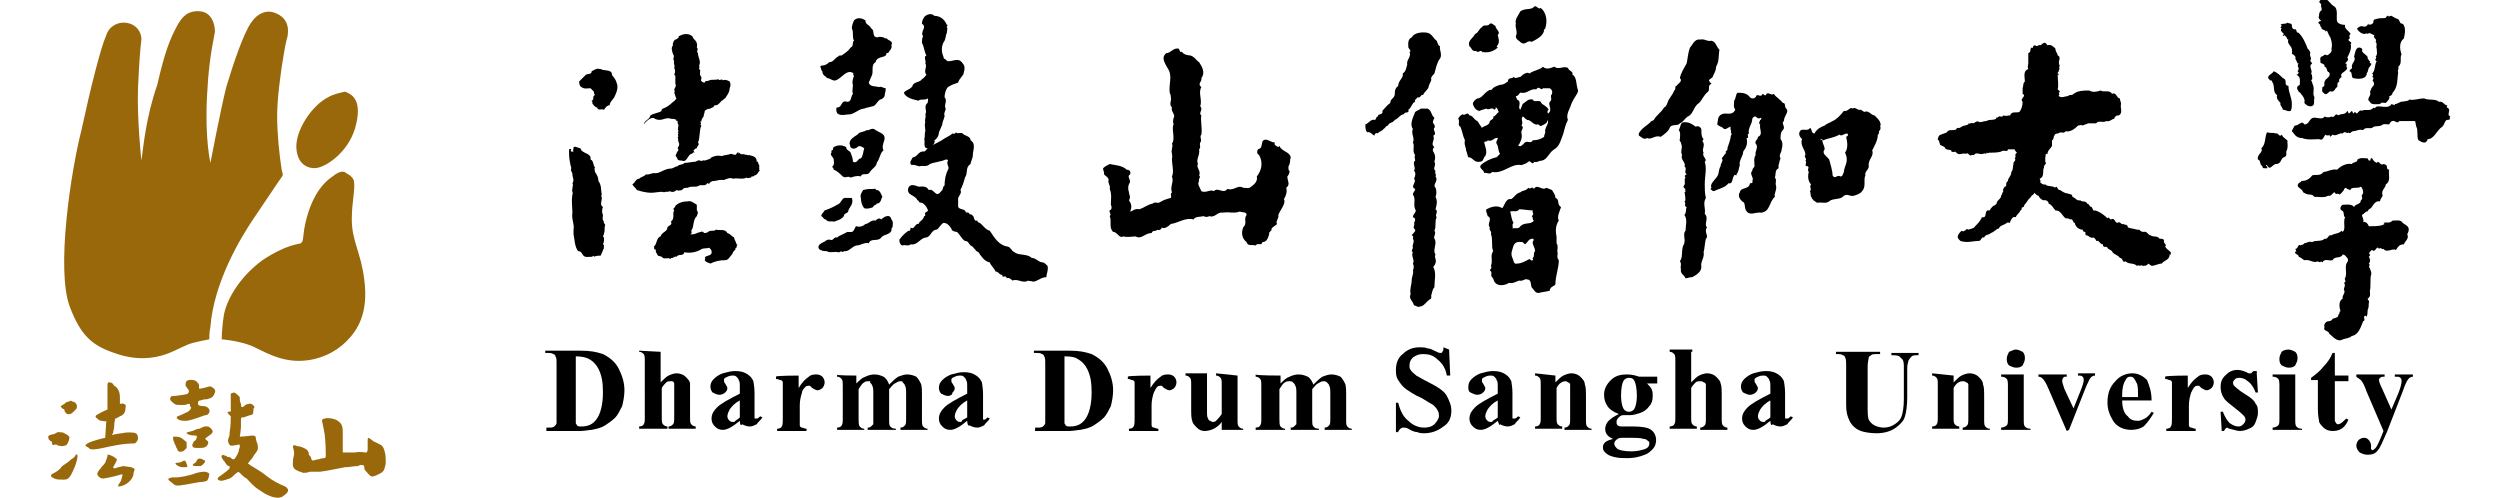
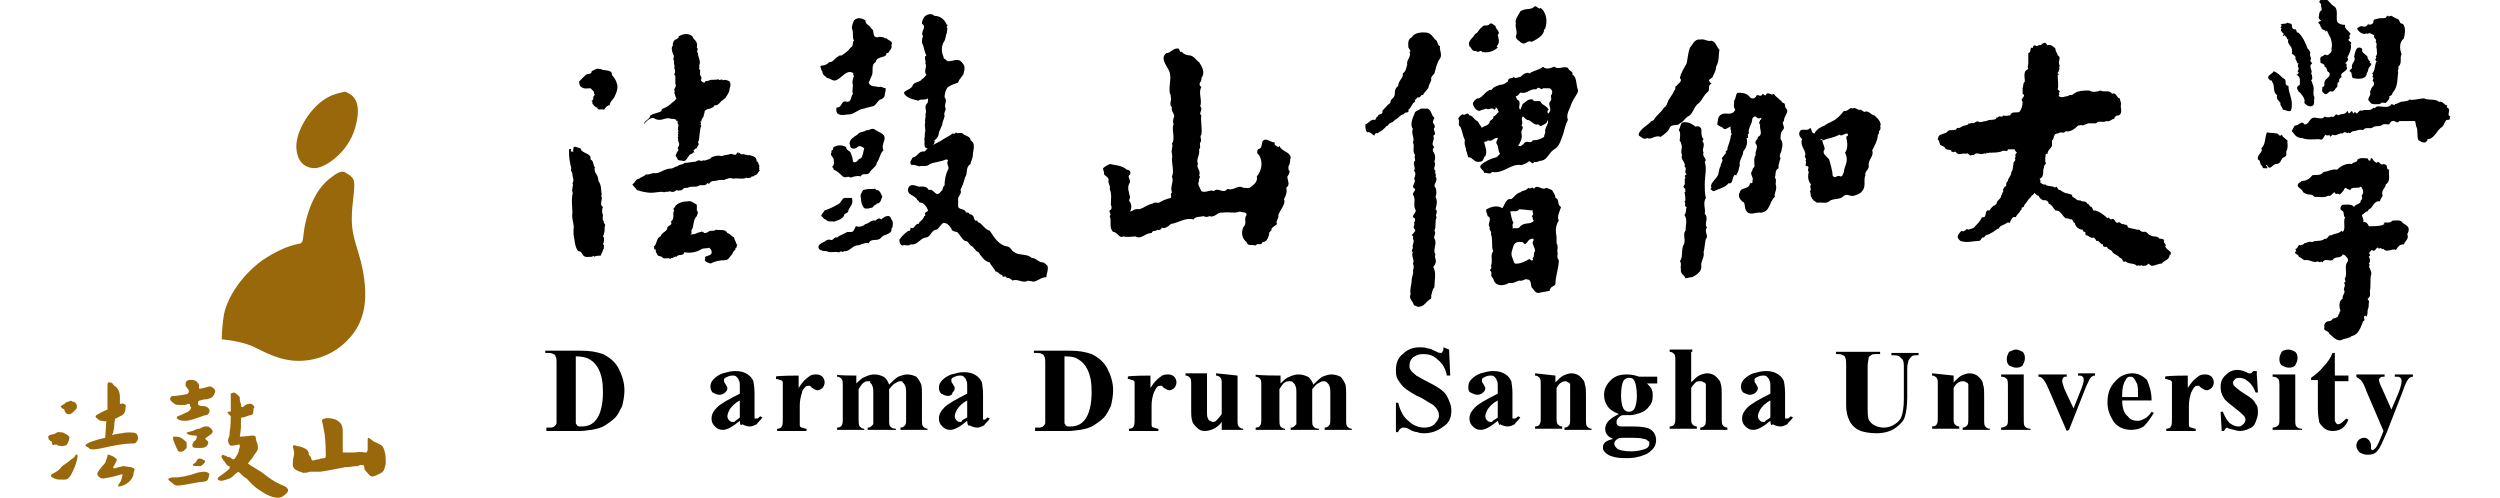
<svg xmlns="http://www.w3.org/2000/svg" version="1.1" id="圖層_1" x="0px" y="0px" viewBox="0 0 221 44" style="enable-background:new 0 0 221 44;" xml:space="preserve" width="221" height="44">
  <style type="text/css">
	.st0{fill:#99680B;}
</style>
  <g>
    <g>
      <path d="M48.3,38v-0.2h0.2c0.2,0,0.4,0,0.5-0.1s0.2-0.2,0.2-0.3c0-0.1,0-0.3,0-0.7v-4.5c0-0.4,0-0.6-0.1-0.7    c0-0.1-0.1-0.2-0.2-0.2c-0.1-0.1-0.3-0.1-0.5-0.1h-0.2v-0.2h3.1c0.9,0,1.4,0.1,2,0.3c0.6,0.3,1.1,0.7,1.4,1.3    c0.3,0.6,0.5,1.2,0.5,1.9c0,0.5-0.1,1-0.2,1.4c-0.2,0.4-0.4,0.8-0.6,1c-0.3,0.3-0.6,0.5-0.9,0.7c-0.3,0.2-0.7,0.3-1.2,0.4    c-0.2,0-0.6,0.1-1,0.1H48.3z M50.9,31.5v5.4c0,0.3,0,0.5,0,0.5c0,0.1,0.1,0.1,0.1,0.2c0.1,0.1,0.2,0.1,0.4,0.1    c0.6,0,1-0.2,1.3-0.6c0.4-0.5,0.6-1.4,0.6-2.4c0-0.9-0.1-1.5-0.4-2.1c-0.2-0.4-0.5-0.7-0.9-0.9C51.8,31.6,51.4,31.5,50.9,31.5z" />
-       <path d="M58.4,31.1v2.7c0.3-0.3,0.5-0.5,0.7-0.6c0.2-0.1,0.5-0.2,0.7-0.2c0.3,0,0.6,0.1,0.8,0.3c0.2,0.2,0.4,0.4,0.4,0.6    C61,34.1,61,34.4,61,35v1.8c0,0.4,0,0.6,0.1,0.7c0.1,0.1,0.2,0.2,0.4,0.2v0.2h-2.4v-0.2c0.2,0,0.3-0.1,0.4-0.2s0.1-0.3,0.1-0.7    v-2.1c0-0.4,0-0.7,0-0.8c0-0.1-0.1-0.2-0.2-0.2c0.1,0,0,0-0.1,0s-0.3,0-0.4,0.1c-0.1,0.1-0.3,0.3-0.4,0.5v2.5c0,0.4,0,0.6,0.1,0.7    c0.1,0.1,0.2,0.2,0.4,0.2v0.2h-2.5v-0.2c0.2,0,0.4-0.1,0.4-0.2c0.1-0.1,0.1-0.3,0.1-0.7V32c0-0.4,0-0.6-0.1-0.7    c-0.1-0.1-0.2-0.2-0.4-0.2V31L58.4,31.1L58.4,31.1z" />
      <path d="M65.4,37.2c-0.6,0.5-1.1,0.8-1.5,0.8c-0.3,0-0.5-0.1-0.7-0.3s-0.3-0.4-0.3-0.7c0-0.4,0.2-0.7,0.5-1c0.3-0.3,1-0.7,2-1.2    v-0.5c0-0.4,0-0.6-0.1-0.7c0-0.1-0.1-0.2-0.2-0.3c-0.1-0.1-0.2-0.1-0.4-0.1c-0.2,0-0.4,0.1-0.6,0.2c-0.1,0.1-0.1,0.1-0.1,0.2    c0,0.1,0,0.2,0.1,0.3c0.1,0.2,0.2,0.3,0.2,0.4c0,0.2-0.1,0.3-0.2,0.4c-0.1,0.1-0.3,0.2-0.5,0.2s-0.4-0.1-0.6-0.2    c-0.1-0.1-0.2-0.3-0.2-0.5c0-0.3,0.1-0.5,0.3-0.7c0.2-0.2,0.5-0.4,0.8-0.5c0.4-0.1,0.7-0.2,1.1-0.2c0.5,0,0.8,0.1,1.1,0.3    c0.3,0.2,0.4,0.4,0.5,0.6c0,0.1,0.1,0.5,0.1,1v1.8c0,0.2,0,0.4,0,0.4c0,0.1,0,0.1,0.1,0.1h0.1c0.1,0,0.2-0.1,0.3-0.2l0.2,0.1    c-0.2,0.3-0.4,0.4-0.5,0.6c-0.2,0.1-0.4,0.2-0.6,0.2c-0.3,0-0.5-0.1-0.7-0.2C65.5,37.7,65.4,37.5,65.4,37.2z M65.4,36.9v-1.5    c-0.4,0.2-0.7,0.5-0.9,0.8c-0.1,0.2-0.2,0.4-0.2,0.6s0.1,0.3,0.2,0.4c0.1,0.1,0.2,0.1,0.4,0.1C65.1,37.1,65.2,37.1,65.4,36.9z" />
      <path d="M70.6,33.2v1.1c0.3-0.5,0.6-0.8,0.9-1c0.2-0.2,0.5-0.2,0.7-0.2s0.4,0.1,0.5,0.2c0.1,0.1,0.2,0.3,0.2,0.5s-0.1,0.4-0.2,0.5    s-0.3,0.2-0.4,0.2c-0.2,0-0.3-0.1-0.5-0.2c-0.1-0.1-0.2-0.2-0.2-0.2h-0.1c-0.1,0-0.2,0-0.3,0.1c-0.1,0.1-0.3,0.3-0.3,0.5    c-0.1,0.3-0.2,0.7-0.2,1.1v1.1v0.3c0,0.2,0,0.3,0,0.4s0.1,0.2,0.2,0.2s0.2,0.1,0.4,0.1v0.2h-2.6v-0.2c0.2,0,0.4-0.1,0.4-0.2    c0.1-0.1,0.1-0.4,0.1-0.8v-2.6c0-0.3,0-0.5,0-0.5c0-0.1-0.1-0.2-0.2-0.2s-0.2-0.1-0.4-0.1v-0.2C68.5,33.2,70.6,33.2,70.6,33.2z" />
      <path d="M75.7,33.2v0.7c0.3-0.3,0.5-0.5,0.8-0.6c0.2-0.1,0.5-0.2,0.8-0.2c0.3,0,0.6,0.1,0.8,0.2c0.2,0.1,0.4,0.4,0.5,0.7    c0.3-0.3,0.5-0.5,0.8-0.7c0.3-0.1,0.5-0.2,0.8-0.2s0.6,0.1,0.8,0.2c0.2,0.2,0.3,0.4,0.4,0.6c0.1,0.2,0.1,0.6,0.1,1.2V37    c0,0.4,0,0.6,0.1,0.7c0.1,0.1,0.2,0.2,0.4,0.2V38h-2.4v-0.2c0.2,0,0.3-0.1,0.4-0.2c0.1-0.1,0.1-0.3,0.1-0.7v-2    c0-0.4,0-0.7-0.1-0.8c0-0.1-0.1-0.2-0.2-0.3c0-0.1-0.1-0.1-0.2-0.1c-0.2,0-0.3,0.1-0.5,0.2s-0.3,0.3-0.5,0.5V37    c0,0.4,0,0.6,0.1,0.7c0.1,0.1,0.2,0.2,0.5,0.2V38h-2.5v-0.2c0.1,0,0.2,0,0.3-0.1c0.1-0.1,0.1-0.1,0.2-0.2c0-0.1,0-0.3,0-0.6v-2    c0-0.4,0-0.7-0.1-0.8c0-0.1-0.1-0.2-0.2-0.3c0.1-0.1,0-0.1-0.1-0.1s-0.3,0-0.4,0.1c-0.2,0.1-0.3,0.3-0.5,0.6V37    c0,0.3,0,0.6,0.1,0.7c0.1,0.1,0.2,0.2,0.4,0.2V38h-2.4v-0.2c0.2,0,0.4-0.1,0.4-0.2c0.1-0.1,0.1-0.3,0.1-0.7v-2.7    c0-0.4,0-0.6-0.1-0.7s-0.2-0.2-0.4-0.2v-0.2C73.7,33.2,75.7,33.2,75.7,33.2z" />
      <path d="M85.5,37.2C84.9,37.7,84.4,38,84,38c-0.3,0-0.5-0.1-0.7-0.3c-0.2-0.2-0.3-0.4-0.3-0.7c0-0.4,0.2-0.7,0.5-1    c0.3-0.3,1-0.7,2-1.2v-0.5c0-0.4,0-0.6-0.1-0.7c0-0.1-0.1-0.2-0.2-0.3c-0.1-0.1-0.2-0.1-0.4-0.1c-0.2,0-0.4,0.1-0.6,0.2    c-0.1,0.1-0.1,0.1-0.1,0.2c0,0.1,0,0.2,0.1,0.3c0.1,0.2,0.2,0.3,0.2,0.4c0,0.2-0.1,0.3-0.2,0.4C84.2,34.9,84,35,83.8,35    s-0.4-0.1-0.6-0.2c-0.1-0.1-0.2-0.3-0.2-0.5c0-0.3,0.1-0.5,0.3-0.7c0.2-0.2,0.5-0.4,0.8-0.5c0.4-0.1,0.7-0.2,1.1-0.2    c0.5,0,0.8,0.1,1.1,0.3c0.3,0.2,0.4,0.4,0.5,0.6c0,0.1,0.1,0.5,0.1,1v1.8c0,0.2,0,0.4,0,0.4c0,0.1,0,0.1,0.1,0.1H87    c0.1,0,0.2-0.1,0.3-0.2l0.2,0.1c-0.2,0.3-0.4,0.4-0.5,0.6c-0.2,0.1-0.4,0.2-0.6,0.2c-0.3,0-0.5-0.1-0.7-0.2    C85.6,37.7,85.5,37.5,85.5,37.2z M85.5,36.9v-1.5c-0.4,0.2-0.7,0.5-0.9,0.8c-0.1,0.2-0.2,0.4-0.2,0.6s0.1,0.3,0.2,0.4    c0.1,0.1,0.2,0.1,0.4,0.1C85,37.1,85.2,37.1,85.5,36.9z" />
      <path d="M91.5,38v-0.2h0.2c0.2,0,0.4,0,0.5-0.1c0.1-0.1,0.2-0.2,0.2-0.3c0-0.1,0-0.3,0-0.7v-4.5c0-0.4,0-0.6-0.1-0.7    c0-0.1-0.1-0.2-0.2-0.2c-0.1-0.1-0.3-0.1-0.5-0.1h-0.2v-0.2h3.1c0.9,0,1.4,0.1,2,0.3c0.6,0.3,1.1,0.7,1.4,1.3    c0.3,0.6,0.5,1.2,0.5,1.9c0,0.5-0.1,1-0.2,1.4c-0.2,0.4-0.4,0.8-0.6,1c-0.3,0.3-0.6,0.5-0.9,0.7c-0.3,0.2-0.7,0.3-1.2,0.4    c-0.2,0-0.6,0.1-1,0.1H91.5z M94.1,31.5v5.4c0,0.3,0,0.5,0,0.5c0,0.1,0.1,0.1,0.1,0.2c0.1,0.1,0.2,0.1,0.4,0.1    c0.6,0,1-0.2,1.3-0.6c0.4-0.5,0.6-1.4,0.6-2.4c0-0.9-0.1-1.5-0.4-2.1c-0.2-0.4-0.5-0.7-0.9-0.9C95.1,31.6,94.7,31.5,94.1,31.5z" />
      <path d="M101.7,33.2v1.1c0.3-0.5,0.6-0.8,0.9-1c0.2-0.2,0.5-0.2,0.7-0.2s0.4,0.1,0.5,0.2c0.1,0.1,0.2,0.3,0.2,0.5    s-0.1,0.4-0.2,0.5s-0.3,0.2-0.4,0.2c-0.2,0-0.3-0.1-0.5-0.2c-0.1-0.1-0.2-0.2-0.2-0.2h-0.1c-0.1,0-0.2,0-0.3,0.1    c-0.1,0.1-0.2,0.3-0.3,0.5c-0.1,0.3-0.2,0.7-0.2,1.1v1.1v0.3c0,0.2,0,0.3,0,0.4s0.1,0.2,0.2,0.2s0.2,0.1,0.4,0.1v0.2h-2.6v-0.2    c0.2,0,0.4-0.1,0.4-0.2c0.1-0.1,0.1-0.4,0.1-0.8v-2.6c0-0.3,0-0.5,0-0.5c0-0.1-0.1-0.2-0.2-0.2s-0.2-0.1-0.4-0.1v-0.2    C99.7,33.2,101.7,33.2,101.7,33.2z" />
      <path d="M109.4,33.2V37c0,0.4,0,0.6,0.1,0.7c0.1,0.1,0.2,0.2,0.4,0.2V38H108v-0.7c-0.2,0.3-0.5,0.5-0.7,0.6    c-0.2,0.1-0.5,0.2-0.8,0.2c-0.3,0-0.5-0.1-0.7-0.3c-0.2-0.2-0.4-0.4-0.4-0.6c-0.1-0.2-0.1-0.6-0.1-1.2v-1.9c0-0.4,0-0.6-0.1-0.7    c-0.1-0.1-0.2-0.2-0.4-0.2v-0.2h1.9v3.3c0,0.4,0,0.6,0.1,0.7c0,0.1,0.1,0.2,0.2,0.2c0.1,0.1,0.2,0.1,0.2,0.1c0.1,0,0.2,0,0.3-0.1    c0.1-0.1,0.3-0.3,0.5-0.6v-2.5c0-0.4,0-0.6-0.1-0.7c-0.1-0.1-0.2-0.2-0.4-0.2v-0.2L109.4,33.2L109.4,33.2z" />
      <path d="M113.2,33.2v0.7c0.3-0.3,0.5-0.5,0.8-0.6c0.2-0.1,0.5-0.2,0.8-0.2c0.3,0,0.6,0.1,0.8,0.2c0.2,0.1,0.4,0.4,0.5,0.7    c0.3-0.3,0.5-0.5,0.8-0.7c0.3-0.1,0.5-0.2,0.8-0.2c0.3,0,0.6,0.1,0.8,0.2c0.2,0.2,0.3,0.4,0.4,0.6c0.1,0.2,0.1,0.6,0.1,1.2V37    c0,0.4,0,0.6,0.1,0.7c0.1,0.1,0.2,0.2,0.4,0.2V38h-2.4v-0.2c0.2,0,0.3-0.1,0.4-0.2c0.1-0.1,0.1-0.3,0.1-0.7v-2    c0-0.4,0-0.7-0.1-0.8c0-0.1-0.1-0.2-0.2-0.3s-0.2-0.1-0.3-0.1c-0.2,0-0.3,0.1-0.5,0.2c-0.2,0.1-0.3,0.3-0.5,0.5V37    c0,0.4,0,0.6,0.1,0.7c0.1,0.1,0.2,0.2,0.5,0.2V38h-2.5v-0.2c0.1,0,0.2,0,0.3-0.1c0.1-0.1,0.1-0.1,0.2-0.2c0-0.1,0-0.3,0-0.6v-2    c0-0.4,0-0.7-0.1-0.8c0-0.1-0.1-0.2-0.2-0.3s-0.2-0.1-0.3-0.1s-0.3,0-0.4,0.1c-0.2,0.1-0.3,0.3-0.5,0.6V37c0,0.3,0,0.6,0.1,0.7    c0.1,0.1,0.2,0.2,0.4,0.2V38H111v-0.2c0.2,0,0.4-0.1,0.4-0.2c0.1-0.1,0.1-0.3,0.1-0.7v-2.7c0-0.4,0-0.6-0.1-0.7    c-0.1-0.1-0.2-0.2-0.4-0.2v-0.2C111,33.2,113.2,33.2,113.2,33.2z" />
      <path d="M128.1,30.9l0.1,2.3h-0.3c-0.1-0.6-0.4-1.1-0.8-1.4c-0.4-0.4-0.8-0.5-1.3-0.5c-0.4,0-0.6,0.1-0.9,0.3    c-0.2,0.2-0.3,0.4-0.3,0.7c0,0.2,0,0.3,0.1,0.4c0.1,0.2,0.3,0.3,0.5,0.5c0.2,0.1,0.5,0.3,1.1,0.6c0.8,0.4,1.4,0.8,1.6,1.2    s0.4,0.8,0.4,1.3c0,0.6-0.2,1.1-0.7,1.4c-0.5,0.4-1.1,0.6-1.7,0.6c-0.2,0-0.4,0-0.6-0.1c-0.2,0-0.5-0.1-0.8-0.3    c-0.2-0.1-0.3-0.1-0.4-0.1s-0.2,0-0.3,0.1c-0.1,0.1-0.2,0.2-0.2,0.3h-0.2v-2.6h0.2c0.2,0.8,0.5,1.3,0.9,1.6    c0.4,0.4,0.9,0.6,1.4,0.6c0.4,0,0.7-0.1,0.9-0.3c0.2-0.2,0.4-0.5,0.4-0.7s0-0.3-0.1-0.5s-0.2-0.3-0.4-0.5c-0.2-0.1-0.5-0.3-1-0.6    c-0.7-0.3-1.1-0.6-1.4-0.8c-0.3-0.2-0.5-0.5-0.7-0.8c-0.2-0.3-0.2-0.6-0.2-0.9c0-0.6,0.2-1.1,0.6-1.4c0.4-0.4,0.9-0.6,1.5-0.6    c0.2,0,0.5,0,0.7,0.1c0.2,0,0.4,0.1,0.6,0.2c0.2,0.1,0.4,0.2,0.5,0.2c0.1,0,0.2,0,0.2-0.1c0.1-0.1,0.1-0.2,0.1-0.4L128.1,30.9    L128.1,30.9z" />
      <path d="M132.4,37.2c-0.6,0.5-1.1,0.8-1.5,0.8c-0.3,0-0.5-0.1-0.7-0.3s-0.3-0.4-0.3-0.7c0-0.4,0.2-0.7,0.5-1c0.3-0.3,1-0.7,2-1.2    v-0.5c0-0.4,0-0.6-0.1-0.7c0-0.1-0.1-0.2-0.2-0.3c-0.1-0.1-0.2-0.1-0.4-0.1s-0.4,0.1-0.6,0.2c-0.1,0.1-0.1,0.1-0.1,0.2    c0,0.1,0,0.2,0.1,0.3c0.1,0.2,0.2,0.3,0.2,0.4c0,0.2-0.1,0.3-0.2,0.4c-0.1,0.1-0.3,0.2-0.5,0.2c-0.2,0-0.4-0.1-0.6-0.2    c-0.2-0.1-0.2-0.3-0.2-0.5c0-0.3,0.1-0.5,0.3-0.7c0.2-0.2,0.5-0.4,0.8-0.5c0.4-0.1,0.7-0.2,1.1-0.2c0.5,0,0.8,0.1,1.1,0.3    c0.3,0.2,0.4,0.4,0.5,0.6c0,0.1,0.1,0.5,0.1,1v1.8c0,0.2,0,0.4,0,0.4c0,0.1,0,0.1,0.1,0.1h0.1c0.1,0,0.2-0.1,0.3-0.2l0.2,0.1    c-0.2,0.3-0.4,0.4-0.5,0.6c-0.2,0.1-0.4,0.2-0.6,0.2c-0.3,0-0.5-0.1-0.7-0.2C132.6,37.7,132.5,37.5,132.4,37.2z M132.4,36.9v-1.5    c-0.4,0.2-0.7,0.5-0.9,0.8c-0.1,0.2-0.2,0.4-0.2,0.6s0.1,0.3,0.2,0.4c0.1,0.1,0.2,0.1,0.4,0.1C132,37.1,132.2,37.1,132.4,36.9z" />
      <path d="M137.5,33.2v0.6c0.3-0.3,0.5-0.5,0.7-0.6s0.5-0.2,0.7-0.2c0.3,0,0.6,0.1,0.8,0.3s0.4,0.4,0.4,0.7c0.1,0.2,0.1,0.6,0.1,1.2    V37c0,0.4,0,0.6,0.1,0.7c0.1,0.1,0.2,0.2,0.4,0.2V38h-2.4v-0.2c0.2,0,0.3-0.1,0.4-0.2c0.1-0.1,0.1-0.3,0.1-0.7v-2.1    c0-0.4,0-0.7,0-0.8c0-0.1-0.1-0.2-0.2-0.2c-0.1-0.1-0.2-0.1-0.2-0.1c-0.3,0-0.6,0.2-0.8,0.6v2.5c0,0.4,0,0.6,0.1,0.7    c0.1,0.1,0.2,0.2,0.4,0.2v0.2h-2.4v-0.2c0.2,0,0.4-0.1,0.4-0.2c0.1-0.1,0.1-0.3,0.1-0.7v-2.7c0-0.4,0-0.6-0.1-0.7    c-0.1-0.1-0.2-0.2-0.4-0.2v-0.2L137.5,33.2L137.5,33.2z" />
      <path d="M144.9,33.3h1.6v0.6h-0.9c0.2,0.2,0.3,0.3,0.4,0.5c0.1,0.2,0.1,0.4,0.1,0.6c0,0.4-0.1,0.7-0.3,0.9    c-0.2,0.3-0.5,0.5-0.8,0.6s-0.6,0.2-0.9,0.2c0,0-0.2,0-0.6,0c-0.2,0-0.3,0.1-0.4,0.2c-0.1,0.1-0.2,0.2-0.2,0.4    c0,0.1,0,0.2,0.1,0.3c0.1,0.1,0.3,0.1,0.5,0.1h0.9c0.7,0,1.2,0.1,1.4,0.2c0.4,0.2,0.6,0.6,0.6,1c0,0.3-0.1,0.6-0.3,0.8    c-0.2,0.2-0.4,0.4-0.7,0.5c-0.5,0.2-1,0.3-1.5,0.3c-0.4,0-0.8,0-1.2-0.1c-0.4-0.1-0.6-0.2-0.8-0.4c-0.2-0.2-0.2-0.3-0.2-0.5    c0-0.2,0.1-0.3,0.2-0.4c0.1-0.1,0.3-0.2,0.7-0.3c-0.5-0.2-0.7-0.5-0.7-0.9c0-0.2,0.1-0.5,0.3-0.7c0.2-0.2,0.5-0.4,0.9-0.6    c-0.5-0.2-0.8-0.4-1-0.7s-0.3-0.6-0.3-1c0-0.5,0.2-0.9,0.6-1.3c0.4-0.4,0.9-0.5,1.4-0.5C144.3,33.1,144.6,33.2,144.9,33.3z     M143.7,38.7c-0.4,0-0.6,0-0.7,0.1c-0.2,0.1-0.3,0.3-0.3,0.4c0,0.2,0.1,0.3,0.3,0.5c0.2,0.1,0.6,0.2,1.2,0.2    c0.5,0,0.9-0.1,1.2-0.2c0.3-0.1,0.4-0.3,0.4-0.5c0-0.1,0-0.2-0.1-0.2c-0.1-0.1-0.2-0.2-0.4-0.2C145,38.7,144.6,38.7,143.7,38.7z     M144,33.4c-0.2,0-0.4,0.1-0.5,0.3c-0.1,0.2-0.2,0.6-0.2,1.3c0,0.5,0.1,0.9,0.2,1.1c0.1,0.2,0.3,0.3,0.5,0.3s0.4-0.1,0.5-0.3    c0.1-0.2,0.2-0.6,0.2-1.1c0-0.6-0.1-1.1-0.2-1.3C144.4,33.5,144.3,33.4,144,33.4z" />
      <path d="M149.5,31.1v2.7c0.3-0.3,0.5-0.5,0.7-0.6s0.5-0.2,0.7-0.2c0.3,0,0.6,0.1,0.8,0.3s0.4,0.4,0.4,0.6c0.1,0.2,0.1,0.6,0.1,1.2    v1.8c0,0.4,0,0.6,0.1,0.7c0.1,0.1,0.2,0.2,0.4,0.2v0.2h-2.4v-0.2c0.2,0,0.3-0.1,0.4-0.2c0.1-0.1,0.1-0.3,0.1-0.7v-2.1    c0-0.4,0-0.7,0-0.8c0-0.1-0.1-0.2-0.2-0.2c-0.1-0.1-0.2-0.1-0.3-0.1s-0.3,0-0.4,0.1c-0.1,0.1-0.3,0.3-0.4,0.5v2.5    c0,0.4,0,0.6,0.1,0.7s0.2,0.2,0.4,0.2v0.2h-2.4v-0.2c0.2,0,0.4-0.1,0.4-0.2c0.1-0.1,0.1-0.3,0.1-0.7v-4.8c0-0.4,0-0.6-0.1-0.7    c-0.1-0.1-0.2-0.2-0.4-0.2v-0.2h2V31.1z" />
      <path d="M156.5,37.2c-0.6,0.5-1.1,0.8-1.5,0.8c-0.3,0-0.5-0.1-0.7-0.3c-0.2-0.2-0.3-0.4-0.3-0.7c0-0.4,0.2-0.7,0.5-1    c0.3-0.3,1-0.7,2-1.2v-0.5c0-0.4,0-0.6-0.1-0.7c0-0.1-0.1-0.2-0.2-0.3c-0.1-0.1-0.2-0.1-0.4-0.1s-0.4,0.1-0.6,0.2    c-0.1,0.1-0.1,0.1-0.1,0.2c0,0.1,0,0.2,0.1,0.3c0.1,0.2,0.2,0.3,0.2,0.4c0,0.2-0.1,0.3-0.2,0.4c-0.1,0.1-0.3,0.2-0.5,0.2    s-0.4-0.1-0.6-0.2c-0.1-0.1-0.2-0.3-0.2-0.5c0-0.3,0.1-0.5,0.3-0.7c0.2-0.2,0.5-0.4,0.8-0.5c0.4-0.1,0.7-0.2,1.1-0.2    c0.5,0,0.8,0.1,1.1,0.3s0.4,0.4,0.5,0.6c0,0.1,0.1,0.5,0.1,1v1.8c0,0.2,0,0.4,0,0.4c0,0.1,0,0.1,0.1,0.1h0.1    c0.1,0,0.2-0.1,0.3-0.2l0.2,0.1c-0.2,0.3-0.4,0.4-0.5,0.6c-0.2,0.1-0.4,0.2-0.6,0.2c-0.3,0-0.5-0.1-0.7-0.2    C156.6,37.7,156.5,37.5,156.5,37.2z M156.5,36.9v-1.5c-0.4,0.2-0.7,0.5-0.9,0.8c-0.1,0.2-0.2,0.4-0.2,0.6s0.1,0.3,0.2,0.4    c0.1,0.1,0.2,0.1,0.4,0.1C156.1,37.1,156.3,37.1,156.5,36.9z" />
      <path d="M162.6,31.1h3.6v0.2H166c-0.3,0-0.5,0-0.6,0.1s-0.2,0.1-0.2,0.2c0,0.1-0.1,0.4-0.1,0.8v3.4c0,0.6,0,1.1,0.1,1.3    c0.1,0.2,0.3,0.4,0.5,0.5c0.2,0.1,0.5,0.2,0.8,0.2c0.4,0,0.7-0.1,1-0.3c0.3-0.2,0.5-0.4,0.6-0.7c0.1-0.3,0.2-0.8,0.2-1.5v-2.8    c0-0.3,0-0.5-0.1-0.7c-0.1-0.1-0.2-0.2-0.3-0.3c-0.2-0.1-0.4-0.1-0.7-0.1v-0.2h2.4v0.2h-0.1c-0.2,0-0.4,0-0.5,0.1    s-0.2,0.2-0.3,0.4c0,0.1-0.1,0.3-0.1,0.6v2.6c0,0.8-0.1,1.4-0.2,1.7c-0.1,0.4-0.4,0.7-0.8,1c-0.4,0.3-1,0.5-1.7,0.5    c-0.6,0-1.1-0.1-1.4-0.2c-0.5-0.2-0.8-0.5-1-0.9c-0.2-0.4-0.3-0.8-0.3-1.4v-3.4c0-0.4,0-0.7-0.1-0.8c0-0.1-0.1-0.2-0.2-0.2    c-0.1-0.1-0.3-0.1-0.6-0.1v-0.2H162.6z" />
      <path d="M172.7,33.2v0.6c0.3-0.3,0.5-0.5,0.7-0.6s0.5-0.2,0.7-0.2c0.3,0,0.6,0.1,0.8,0.3s0.4,0.4,0.4,0.7c0.1,0.2,0.1,0.6,0.1,1.2    V37c0,0.4,0,0.6,0.1,0.7s0.2,0.2,0.4,0.2V38h-2.4v-0.2c0.2,0,0.3-0.1,0.4-0.2c0.1-0.1,0.1-0.3,0.1-0.7v-2.1c0-0.4,0-0.7,0-0.8    c0-0.1-0.1-0.2-0.2-0.2c-0.1-0.1-0.2-0.1-0.3-0.1c-0.3,0-0.6,0.2-0.8,0.6v2.5c0,0.4,0,0.6,0.1,0.7c0.1,0.1,0.2,0.2,0.4,0.2v0.2    h-2.4v-0.2c0.2,0,0.4-0.1,0.4-0.2c0.1-0.1,0.1-0.3,0.1-0.7v-2.7c0-0.4,0-0.6-0.1-0.7c-0.1-0.1-0.2-0.2-0.4-0.2v-0.2L172.7,33.2    L172.7,33.2z" />
      <path d="M178.9,33.2V37c0,0.4,0,0.6,0.1,0.7c0.1,0.1,0.2,0.2,0.5,0.2V38h-2.6v-0.2c0.2,0,0.4-0.1,0.5-0.2c0.1-0.1,0.1-0.3,0.1-0.6    v-2.8c0-0.3,0-0.6-0.1-0.7c-0.1-0.1-0.2-0.2-0.5-0.2v-0.2H178.9z M178.2,30.9c0.2,0,0.4,0.1,0.6,0.2c0.2,0.2,0.2,0.4,0.2,0.6    c0,0.2-0.1,0.4-0.2,0.6c-0.2,0.2-0.4,0.2-0.6,0.2c-0.2,0-0.4-0.1-0.6-0.2c-0.2-0.2-0.2-0.4-0.2-0.6c0-0.2,0.1-0.4,0.2-0.6    C177.9,31,178,30.9,178.2,30.9z" />
      <path d="M182.7,38.1l-1.6-3.7c-0.2-0.5-0.4-0.8-0.5-0.9s-0.2-0.2-0.4-0.2v-0.2h2.5v0.2c-0.2,0-0.3,0-0.3,0.1    c-0.1,0.1-0.1,0.2-0.1,0.3s0.1,0.4,0.2,0.7l0.8,1.7l0.6-1.5c0.2-0.5,0.3-0.8,0.3-1c0-0.1,0-0.2-0.1-0.3s-0.2-0.1-0.4-0.1v-0.2h1.5    v0.2c-0.2,0-0.3,0.1-0.4,0.2c-0.1,0.1-0.2,0.4-0.4,0.8l-1.5,3.8L182.7,38.1L182.7,38.1z" />
      <path d="M190.2,35.4h-2.6c0,0.7,0.2,1.2,0.5,1.4c0.2,0.3,0.5,0.4,0.9,0.4c0.2,0,0.4-0.1,0.6-0.2s0.4-0.3,0.6-0.6l0.2,0.1    c-0.3,0.5-0.6,0.9-0.9,1.2c-0.3,0.2-0.7,0.3-1.1,0.3c-0.7,0-1.3-0.3-1.6-0.8c-0.3-0.5-0.5-1-0.5-1.6c0-0.8,0.2-1.4,0.7-1.9    c0.4-0.5,1-0.7,1.5-0.7c0.5,0,0.9,0.2,1.3,0.6C190,34.1,190.2,34.6,190.2,35.4z M189,35.1c0-0.6,0-1-0.1-1.2    c-0.1-0.2-0.2-0.4-0.3-0.5c-0.1-0.1-0.2-0.1-0.3-0.1c-0.2,0-0.3,0.1-0.4,0.3c-0.2,0.3-0.3,0.7-0.3,1.3v0.2H189z" />
      <path d="M193.4,33.2v1.1c0.3-0.5,0.6-0.8,0.9-1c0.2-0.2,0.5-0.2,0.7-0.2s0.4,0.1,0.5,0.2c0.1,0.1,0.2,0.3,0.2,0.5    s-0.1,0.4-0.2,0.5s-0.3,0.2-0.4,0.2c-0.2,0-0.3-0.1-0.5-0.2c-0.1-0.1-0.2-0.2-0.2-0.2h-0.1c-0.1,0-0.2,0-0.3,0.1s-0.2,0.3-0.3,0.5    c-0.1,0.3-0.2,0.7-0.2,1.1v1.1v0.3c0,0.2,0,0.3,0,0.4s0.1,0.2,0.2,0.2c0.1,0,0.2,0.1,0.4,0.1v0.2h-2.6v-0.2c0.2,0,0.4-0.1,0.4-0.2    c0.1-0.1,0.1-0.4,0.1-0.8v-2.6c0-0.3,0-0.5,0-0.5c0-0.1-0.1-0.2-0.2-0.2c-0.1,0-0.2-0.1-0.4-0.1v-0.2    C191.4,33.2,193.4,33.2,193.4,33.2z" />
      <path d="M199.5,33.1l0.1,1.6h-0.2c-0.2-0.5-0.4-0.8-0.7-1c-0.2-0.2-0.5-0.3-0.7-0.3c-0.1,0-0.3,0-0.4,0.1    c-0.1,0.1-0.2,0.2-0.2,0.3s0,0.2,0.1,0.3c0.1,0.1,0.4,0.4,0.9,0.7s0.9,0.6,1,0.9c0.2,0.2,0.2,0.5,0.2,0.8c0,0.3-0.1,0.5-0.2,0.8    c-0.1,0.3-0.3,0.5-0.6,0.6c-0.2,0.1-0.5,0.2-0.8,0.2c-0.2,0-0.5-0.1-0.9-0.2c-0.1,0-0.2-0.1-0.2-0.1c-0.1,0-0.2,0.1-0.3,0.3h-0.2    l-0.1-1.7h0.2c0.2,0.5,0.4,0.8,0.6,1c0.3,0.2,0.5,0.3,0.8,0.3c0.2,0,0.3-0.1,0.4-0.2c0.1-0.1,0.2-0.2,0.2-0.4    c0-0.2-0.1-0.3-0.2-0.4c-0.1-0.1-0.3-0.3-0.7-0.6c-0.5-0.4-0.9-0.7-1-0.9c-0.2-0.3-0.3-0.6-0.3-1s0.1-0.7,0.4-1    c0.3-0.3,0.6-0.5,1.1-0.5c0.3,0,0.5,0.1,0.8,0.2c0.1,0.1,0.2,0.1,0.2,0.1c0.1,0,0.1,0,0.2,0c0,0,0.1-0.1,0.2-0.2h0.3V33.1z" />
      <path d="M202.9,33.2V37c0,0.4,0,0.6,0.1,0.7c0.1,0.1,0.2,0.2,0.5,0.2V38h-2.6v-0.2c0.2,0,0.4-0.1,0.5-0.2c0.1-0.1,0.1-0.3,0.1-0.6    v-2.8c0-0.3,0-0.6-0.1-0.7c-0.1-0.1-0.2-0.2-0.5-0.2v-0.2H202.9z M202.3,30.9c0.2,0,0.4,0.1,0.6,0.2c0.2,0.2,0.2,0.4,0.2,0.6    c0,0.2-0.1,0.4-0.2,0.6c-0.2,0.2-0.4,0.2-0.6,0.2c-0.2,0-0.4-0.1-0.6-0.2c-0.2-0.2-0.2-0.4-0.2-0.6c0-0.2,0.1-0.4,0.2-0.6    C201.8,31,202,30.9,202.3,30.9z" />
      <path d="M206.4,31.5v1.7h1.2v0.5h-1.2v2.9c0,0.3,0,0.5,0,0.6s0.1,0.1,0.1,0.2c0.1,0.1,0.1,0.1,0.2,0.1c0.2,0,0.4-0.2,0.7-0.5    l0.2,0.1c-0.3,0.7-0.7,1-1.4,1c-0.3,0-0.6-0.1-0.8-0.3c-0.2-0.2-0.4-0.4-0.4-0.6c0-0.1-0.1-0.4-0.1-1v-2.6h-0.6v-0.2    c0.4-0.3,0.8-0.6,1.1-1c0.3-0.3,0.6-0.7,0.8-1.2h0.2V31.5z" />
      <path d="M210.7,38.1l-1.5-3.5c-0.2-0.6-0.4-0.9-0.5-1c-0.1-0.1-0.3-0.2-0.4-0.3v-0.2h2.5v0.2c-0.2,0-0.3,0-0.4,0.1    c-0.1,0.1-0.1,0.1-0.1,0.2c0,0.1,0.1,0.4,0.3,0.8l0.8,1.8l0.6-1.4c0.2-0.5,0.3-0.9,0.3-1.1c0-0.1,0-0.2-0.1-0.3s-0.2-0.1-0.5-0.1    v-0.2h1.6v0.2c-0.2,0-0.3,0.1-0.4,0.2c-0.1,0.1-0.3,0.5-0.5,1.1l-1.4,3.6c-0.4,0.9-0.6,1.4-0.8,1.6c-0.2,0.3-0.5,0.4-0.9,0.4    c-0.3,0-0.5-0.1-0.7-0.2c-0.2-0.2-0.3-0.4-0.3-0.6s0.1-0.4,0.2-0.5c0.1-0.1,0.3-0.2,0.5-0.2s0.3,0.1,0.4,0.2    c0.1,0.1,0.2,0.3,0.2,0.5c0,0.1,0,0.2,0,0.3l0.1,0.1c0.1,0,0.2-0.1,0.3-0.2c0.1-0.1,0.3-0.5,0.5-1L210.7,38.1z" />
    </g>
    <g>
      <path class="st0" d="M29,8.6c-1.4,0.7-2.9,2.9-2.8,4.5c0.1,1.7,1.4,1.9,2,1.7c0.8-0.2,2.8-1.5,3.3-3.9c0.5-2.2-0.5-2.6-1-2.8    C30.1,8.2,29.5,8.3,29,8.6L29,8.6z" />
      <path class="st0" d="M6.1,35.5c-0.2,0-0.3,0.1-0.4,0.2c-0.2,0.1-0.3,0.2-0.3,0.2c-0.1,0,0,0.1,0.1,0.2c0.1,0.1,0.2,0,0.2,0.2    c0.1,0.3,0.4,0.5,0.8,0.1c0.1-0.1,0.2-0.2,0.2-0.2c0.1-0.1,0.1-0.2,0.1-0.3c0-0.2-0.2-0.4-0.4-0.4C6.3,35.4,6.2,35.4,6.1,35.5    L6.1,35.5z" />
      <path class="st0" d="M5.7,38.3c-0.1-0.1-0.5-0.1-0.6-0.1c-0.2,0.1-0.3,0.2-0.5,0.2c-0.3,0.1-0.4,0.1-0.3,0.4c0,0,0,0.1,0.1,0.1    c0,0,0,0.1,0.1,0.1c0.1,0,0.1,0.1,0.1,0.2c0,0.1,0.1,0.2,0.2,0.1c0,0,0.1,0,0.2,0c0,0,0.1,0.1,0.2,0.1c0.2,0,0.2,0.1,0.5,0    c0.2,0,0.3-0.2,0.4-0.5c0-0.2,0.1-0.2,0-0.3C6,38.4,5.8,38.4,5.7,38.3L5.7,38.3z" />
      <path class="st0" d="M6.3,40.6c-0.2,0.2-0.5,0.4-0.8,0.6c-0.2,0.3-0.5,0.5-0.7,0.6c-0.4,0.2-0.4,0.3,0,0.5    c0.2,0.1,0.5,0.1,0.8,0.1c0.2,0,0.4,0,0.6-0.3c0.2-0.3,0.2-0.4,0.4-0.8C6.8,40.8,7,40,6.7,40.2C6.6,40.4,6.5,40.5,6.3,40.6    L6.3,40.6z" />
      <path class="st0" d="M10.6,35.7c0-0.1,0-0.3,0-0.6c0-0.6-0.3-0.9-0.5-1c-0.1-0.1-0.1-0.3-0.5-0.3c-0.1,0-0.1,0.2-0.1,0.4    c0,0.5,0,2,0,2s-0.5,0.2-0.8,0.4c-0.2,0.1-0.4,0.2-0.1,0.4c0.1,0.1,0.2,0.2,0.4,0.2c0.4,0.1,0.4,0,0.4,0l-0.1,1.5    c0,0-0.5,0.1-1.1,0.3c-0.6,0.2-0.8,0.4-0.5,0.5c0.3,0.1,0,0.4,1.4,0.1c0.9-0.2,1.8-0.4,2.8-0.4c0.1,0,0.3-0.3,0.3-0.4    c0-0.1,0-0.4-0.2-0.5c-0.2-0.1-0.9-0.1-1.2,0c-0.2,0-0.6,0.1-0.7,0.1c0,0-0.2,0.1-0.2,0l0.1-0.1c0-0.2,0.1-0.4,0.1-0.7    s0.1-0.6,0.1-0.7V37c0.1,0,0.2-0.1,0.4-0.2c0.3-0.1,0.5-0.3,0.5-0.8c0.1-0.2-0.1-0.3-0.2-0.3C11,35.6,10.8,35.7,10.6,35.7    C10.6,35.8,10.6,35.8,10.6,35.7L10.6,35.7z" />
      <path class="st0" d="M9.9,40.3c-0.3-0.1-0.4-0.2-0.4,0c0,0.1-0.1,0.3-0.2,0.6c-0.1,0.2-0.3,0.3-0.4,0.5c-0.2,0.2-0.3,0.4-0.3,0.5    c0,0.1,0.1,0.2,0.1,0.2c0.1,0.1,0.2,0.2,0.4,0.2c0.2,0,1.1-0.2,1.4-0.3c0.3-0.1,0.4-0.1,0.3,0.1c0,0.1-0.1,0.3-0.1,0.4    c-0.1,0.1-0.1,0.2-0.2,0.3c-0.1,0.2-0.1,0.2,0.1,0.2c0.4-0.1,0.6-0.2,0.9-0.5c0.1-0.1,0.3-0.4,0.3-0.6s0.1-0.3,0.1-0.4    s-0.1-0.1-0.3-0.2c-0.1,0-0.6-0.1-0.7-0.1c-0.4,0.1-0.5,0.1-0.7,0.2c-0.1,0-0.2,0-0.2-0.1c0.4-0.7,0.4-0.7,0.2-0.8    C10.1,40.4,10.1,40.4,9.9,40.3L9.9,40.3z" />
      <path class="st0" d="M16.7,34.6c0,0.1-0.1,0.2-0.1,0.2c-0.2,0.1-0.5,0.1-1.1,0.2c-0.2,0-0.4,0-0.4,0.1c-0.1,0.1-0.1,0.3,0.2,0.5    c0.2,0.2,0.3,0.2,0.8,0.2c0.2,0,0.4,0,0.5-0.1c0.1,0,0.2,0,0.2,0.1s0,0.2,0.1,0.2c0,0.1-0.1,0.3-0.3,0.4c-0.2,0.1-0.6,0.3-0.9,0.4    c-0.2,0.1,0,0.4,0.6,0.4c0.2,0,0.1,0,0.2,0c0.7-0.1,1.5-0.5,1.7-0.5s0.4-0.3,0.3-0.5c-0.1-0.2-0.3-0.3-0.5-0.3    c-0.4,0-0.5-0.1-0.5-0.2c0-0.1,0-0.3,0.2-0.3c0.1,0,0.2-0.1,0.5-0.1c0.2,0,0.3-0.1,0.4-0.1c0.2-0.1,0.3-0.2,0.4-0.5    c0.1-0.2-0.1-0.4-0.3-0.5c-0.1-0.1-0.3,0-0.7,0.1c-0.5,0.1-0.4,0.1-0.4-0.2c0-0.2-0.3-0.5-0.5-0.5c-0.7-0.1-0.7,0.2-0.7,0.5    C16.7,34.5,16.7,34.5,16.7,34.6L16.7,34.6z" />
      <path class="st0" d="M16,38.7c-0.2-0.1-0.4-0.1-0.6-0.1c-0.1,0-0.1,0-0.1,0.1s0,0.2,0.1,0.4c0,0.1,0.2,0.4,0.2,0.5    c0.1,0.1,0.1,0.2,0.1,0.2c0,0.1,0.3,0.2,0.4,0.1c0.1,0,0.1,0,0.2-0.1s0.1-0.1,0.2-0.2c0,0,0-0.4,0-0.5    C16.5,39.1,16.3,38.9,16,38.7L16,38.7z" />
      <path class="st0" d="M17,38.1c0.3-0.1,0.4-0.2,0.6-0.2c0.1,0,0.2-0.1,0.2-0.1c0.1,0,0.2-0.1,0.3-0.1s0.2,0,0.3,0    c0.2,0.1,0.3,0.2,0.4,0.4c0,0.1,0,0.2-0.3,0.4c-0.2,0.1-0.2,0.2-0.3,0.2c-0.2,0.2,0.3,0.2,0.2,0.5c-0.1,0.3-0.3,0.4-0.7,0.4    c-0.6,0-0.7,0-0.7-0.3l0.1-0.2c0-0.1,0.1-0.1,0.2-0.2c0.1-0.2,0.1-0.2,0.1-0.3c0-0.1-0.1-0.1-0.2-0.1c-0.4,0-0.6-0.1-0.7-0.2    C16.5,38.2,16.6,38.2,17,38.1L17,38.1z" />
-       <path class="st0" d="M15.6,41.1c0.3,0.2,0.4,0.2,0.7,0.2s0.3,0,0.2-0.3c-0.1-0.2-0.1-0.4-0.4-0.2C15.8,41,15.3,40.8,15.6,41.1    L15.6,41.1z" />
      <path class="st0" d="M17.9,40.6c-0.2-0.1-0.4-0.1-0.5,0.1c-0.1,0.2-0.1,0.2-0.3,0.3c-0.1,0.1-0.1,0.2,0.2,0.2c0.1,0,0.3,0,0.4,0    c0.1,0,0.2-0.1,0.3-0.2s0.2-0.3,0.1-0.3C18,40.7,17.9,40.6,17.9,40.6L17.9,40.6z" />
      <path class="st0" d="M15.6,42.2c-0.1,0-0.3,0-0.4,0c-0.3,0.1-0.5,0.1-0.1,0.4c0.3,0.2,0.3,0.4,0.9,0.3c0.8-0.1,1.5-0.3,1.9-0.3    c0.1,0,0.4-0.1,0.4-0.1c0.1-0.1,0.2-0.4,0.2-0.6c0-0.1-0.3-0.2-0.4-0.2s-0.3,0-0.7,0.1C16.6,42.1,15.8,42.2,15.6,42.2L15.6,42.2z" />
      <path class="st0" d="M21.2,35.3c0-0.2,0-0.2-0.1-0.3c0,0-0.3-0.3-0.4-0.3s-0.3,0.1-0.3,0.1c0,0.1,0,0.3,0,0.6c0,0.4,0,0.6,0,0.8    c0,0.1,0.1,0.2-0.2,0.2c-0.2,0,0,0.2,0.1,0.3l0.1,0.1c0,0.2,0,0.9-0.1,1.4c0,0.1,0,0.4-0.1,0.5c0,0.1-0.1,0.3,0,0.4    c0,0.2,0.2,0.3,0.2,0.3c0.3,0,0.7-0.1,0.7-0.1s0.1-0.1,0.1,0.2c0,0.1-0.1,0.2-0.1,0.4c-0.1,0.3-0.3,0.6-0.4,0.7c0,0,0,0-0.1,0    c-0.1,0-0.2-0.2-0.4-0.2c-0.1,0-0.1,0-0.2-0.1c-0.1,0-0.3-0.1-0.3-0.1s-0.2,0.1-0.1,0.2c0,0.1,0,0.1,0.1,0.2    c0,0.1,0.2,0.2,0.2,0.3c0.1,0.1,0.1,0.2,0.3,0.3c0,0,0,0,0.1,0v0.2l-0.1,0.1c-0.1,0.1-0.2,0.2-0.5,0.4c-0.1,0.1-0.3,0.2-0.4,0.3    s-0.1,0.3,0.3,0.3c0.1,0,0.4-0.1,0.7-0.2c0.2-0.1,0.3-0.2,0.5-0.4c0.3-0.2,0.2-0.3,0.6,0.1c0.1,0.1,0.2,0.2,0.4,0.3    c0.3,0.3,0.6,0.7,1.1,1c0.7,0.5,0.9,0.5,1.1,0.6c0.3,0.1,0.8,0.2,1.1-0.1c0.3-0.2,0.6-0.5,0.1-0.8c-0.5-0.2-1.1-0.5-1.6-0.9    c-0.6-0.5-1.4-0.9-1.5-1c-0.1-0.1-0.2-0.1-0.2-0.1s0.2-0.3,0.4-0.5c0.2-0.4,0.5-0.6,0.5-0.9c0-0.1,0-0.3-0.1-0.5    c-0.1-0.3-0.1-0.5-0.1-0.5s-0.1-0.1-0.3-0.1c-0.8,0.1-1.1,0.1-1.1,0.1s0.1-0.6,0.1-0.9c0-0.2,0-0.4,0-0.6c0-0.1,0-0.2,0.1-0.2    s0.2,0,0.4-0.1c0.5-0.2,0.6,0,0.6-0.6c0-0.1,0.1-0.2,0.1-0.2c0-0.1-0.3-0.4-0.5-0.3c-0.1,0-0.4,0.1-0.4,0.2    c-0.2,0.1-0.3,0.2-0.3-0.2C21.2,35.5,21.2,35.4,21.2,35.3L21.2,35.3z" />
      <path class="st0" d="M26.6,39.5c-0.2-0.1-0.3,0-0.4-0.1c-0.3-0.1-0.3,0-0.3,0.1c0,0.1,0.1,0.3,0.1,0.6c0,0.2-0.1,0.4-0.1,0.6    s-0.1,0.6,0.2,0.8c0.3,0.2,0.5,0.2,0.7,0.3c0.2,0,0.3,0,0.6-0.1c0.1,0,0.2,0,0.3,0c0.2,0,0.3,0,0.6,0c0.8-0.1,1.6-0.3,2.2-0.4    c0.4,0,0.8-0.1,1.1-0.1c0.1,0,0.2-0.1,0.3-0.1c0.3,0,0.3,0.1,0.3,0.2c0,0.1,0,0.2,0.1,0.3c0.2,0.2,0.3,0.4,0.5,0.5    c0.2,0.1,0.7-0.2,0.9-0.3c0.1-0.1,0.2-0.1,0.3-0.4c0-0.1,0.1-0.3,0.1-0.5c0-0.3,0-0.7-0.1-1c-0.1-0.4-0.2-0.5-0.4-0.6    c-0.2-0.1-0.4-0.2-0.6-0.3c-0.5-0.4-0.5-0.4-0.5,0.1c0,0.1,0,0,0,0.2c0,0.2,0,0.4,0,0.5c-0.1,0.3-0.2,0.2-0.2,0.2s-0.5-0.1-0.9,0    C30.8,40,30.8,40,30.6,40s-0.3,0-0.3,0s0-0.1,0-0.4c0-0.6,0-1.2,0-1.4c0-0.6-0.1-0.8-0.6-1.1C29.4,37,29,36.9,28.7,37    c-0.4,0.1-0.2,0.1,0,1.4c0.1,0.8,0.1,1.6,0.1,1.9c0,0.1,0,0.1-0.1,0.2c-0.1,0-0.3,0-0.5,0.1c-0.2,0-0.4,0.1-0.5,0.1    c-0.2,0-0.1,0-0.2-0.2c0-0.1-0.1-0.2-0.2-0.3C27.3,39.9,27.2,39.7,26.6,39.5L26.6,39.5z" />
-       <path class="st0" d="M12.5,14.2c0,0-0.4-3.7-0.3-6.4c0.1-2.3,0.2-3.5,0.3-4.3c0-0.8-0.6-1.5-1.6-1.5c-0.6,0-1.3,0.4-1.5,1.1    c-0.5,1.1-1.4,4.7-2.2,8.4C6.3,15,4.9,23.9,6.2,27.2c0.9,2.3,1.8,3.3,3.9,4c1.9,0.7,3.5,0.5,4.6,0.1c1.1-0.4,1.6-0.8,2.4-1    c0.8-0.2,1.4-0.3,1.4-0.3s0-0.7,0.1-1.1c0.3-3.9,2.6-7.8,3.9-9.7c1.3-1.9,2-3,2.3-3.4s0.2-0.3,0.1-0.8c-0.2-1.3-0.4-3.1-0.4-4.8    c0-1.4,0.3-3.8,0.6-5.5c0.1-0.6,0.2-1.1,0.3-1.4c0.3-1.5-0.6-2-1.2-2.2c-0.6-0.2-1.4,0-2,0.9c-0.7,1-1.6,3.7-2.2,5.7    c-0.5,2-1.4,6.7-1.4,6.7s-0.5-2.1-0.3-5.9c0.1-2.1,0.3-3.7,0.7-5.7C19,2.1,18.7,1.1,17.7,1c-1.1-0.1-1.6,0.5-2,1.2    c-0.7,1.3-1.1,2.3-1.8,5.3C12.9,10.4,12.7,12.8,12.5,14.2L12.5,14.2z" />
      <path class="st0" d="M29.4,15.6c-1.2,0.8-1.9,2.2-2.3,3.7c-0.4,1.5-0.2,2-0.5,2.2c-0.2,0.1-1.3,0.1-3.4,1.5    c-1.9,1.4-3.1,3.3-3.4,4.8C19.6,29,19.6,30,19.6,30s1.5,0.1,2.7,0.6c0.9,0.4,2.3,1.3,4.1,1.3s3.3-0.8,4.2-1.7c1-1,2-2.5,1.6-5.5    c-0.3-2.4-1.1-3.4-1.1-5.3c0-1.6,0.3-2.5,0.2-3.3c0-0.3-0.3-0.6-0.7-0.8C30.4,15.1,30,15.1,29.4,15.6L29.4,15.6z" />
    </g>
    <g>
      <g>
        <path d="M205.2,1.8c-0.1,0.1-0.1,0.1-0.2,0.1c-0.2,0.2,0.2,0.2,0.1,0.4l0.1,0.1c0,0.3,0.4,0.2,0.4,0.4l0.1-0.1     c0.1,0.2,0.2,0.5,0.3,0.6c0.1,0.3,0.2,0.6,0.1,1c0.1,0.3-0.2,0.5-0.4,0.6c-0.2-0.2-0.3,0.1-0.5,0.1c-0.2,0.2,0,0.4-0.1,0.5     c0.2,0.2,0.4,0.1,0.4,0.4c0.3,0.1,0.1,0.4,0.4,0.5c0.2,0.4-0.3,0.5-0.4,0.8c-0.1,0.2,0.1,0.4-0.2,0.5c0,0.2-0.1,0.4,0.1,0.5     c0.3,0.4,0.5-0.3,0.7-0.1c0.3,0,0.3-0.3,0.5-0.4c0.1-0.2-0.1-0.3,0.2-0.5c-0.1-0.2,0.1-0.3,0.2-0.4c-0.2-0.4,0.4-0.4,0.5-0.8     c-0.2-0.1,0.1-0.4-0.2-0.4c0.1-0.1,0.4-0.3,0.2-0.5c0.2-0.4,0.4-0.8,0.3-1.2c0.2-0.2-0.2-0.2-0.2-0.4c0.3-0.2-0.1-0.3,0.2-0.5     c-0.2-0.3-0.6-0.5-0.5-0.8c-0.3,0-0.6-0.1-0.7-0.3c-0.1-0.4,0.1-1-0.2-1.3c-0.4-0.2-0.5-0.6-1-0.8c-0.2,0.1-0.3,0.2-0.4,0.4     c0.1,0,0.1,0.1,0.2,0.2c-0.1,0.2,0.2,0.5-0.1,0.6C205,1.2,205,1.3,205,1.4C204.9,1.6,205.1,1.8,205.2,1.8z" />
        <path d="M208.4,2.6c0.1,0.2,0.4,0.4,0.6,0.4c0.1,0,0.2-0.1,0.3,0c0.2-0.2,0.4,0.1,0.6,0.1c-0.2,0.3,0.3,0.3,0.1,0.6     c0.2,0.2,0,0.4,0.1,0.6c0,0.3,0.1,0.5-0.1,0.7c0.2,0.1-0.2,0.3,0.1,0.4c-0.2,0.3-0.1,0.8-0.4,1.1c0.1,0.1,0.1,0.2,0,0.3     c0.3,0.1-0.1,0.3,0.1,0.4c0.1,0.2,0.1,0.3-0.1,0.5c-0.1,0.1-0.1,0.3-0.2,0.4c0.2,0.4-0.4,0.6,0,0.9c0.1,0.3,0.6,0.2,0.9,0.2     c0.1-0.2,0.3-0.1,0.5-0.1c0.2-0.2,0.4-0.4,0.3-0.6c0.1,0,0.3-0.1,0.3-0.3c0.5-0.5,0.4-1.2,0.5-1.8c-0.1-0.2,0.1-0.3,0-0.5     c0.4-0.3,0.1-0.8,0.3-1.1c-0.2-0.5-0.2-1.1,0.2-1.4c0.1-0.4,0.2-1-0.1-1.3c-0.3,0-0.2-0.2-0.4-0.4c-0.3-0.1-0.4-0.2-0.6-0.3     c-0.1,0-0.2,0-0.2,0.1c-0.2-0.3-0.2,0.1-0.4,0.1c-0.3,0-0.5,0-0.8,0.1c-0.2,0-0.2,0.2-0.2,0.3c-0.2,0.3-0.4,0.1-0.6,0.2l0.3-0.1     c-0.2,0-0.2,0.1-0.3,0.2c-0.3,0.2-0.4-0.2-0.8,0.2C208.5,2.4,208.3,2.5,208.4,2.6z" />
        <path d="M203.2,8.1c0.1,0.1,0.2,0.1,0.2,0.2c0.2,0.2,0.4,0.5,0.3,0.8c0.2,0.2,0.3,0.3,0.6,0.3c0.4-0.1,0.2-0.4,0.3-0.8     c-0.2-0.3,0-0.6-0.1-1c-0.1-0.2-0.1-0.4-0.2-0.5l0.1-0.1c0-0.2,0-0.4-0.1-0.5c0.2-0.3-0.3-0.6,0.1-0.9c-0.1-0.1-0.1-0.2-0.2-0.2     c0.2-0.2,0-0.4,0-0.6c0.1-0.2-0.1-0.4-0.2-0.5c-0.2-0.5-0.4-1-0.8-1.4c-0.3,0-0.1-0.4-0.4-0.3c-0.2-0.1-0.2-0.2-0.2-0.4     c-0.1-0.2-0.3-0.1-0.4-0.2c-0.2,0.2-0.4,0-0.6,0.2c0.3,0.1-0.2,0.2,0.1,0.3c-0.2,0.2,0.1,0.4,0.2,0.5c-0.1,0.1-0.1,0.2-0.1,0.2     l0.2-0.1v0.1c0.2,0,0.1,0.3,0.3,0.3c-0.2,0.4,0.4,0.6,0.3,1c0.1,0.1-0.1,0.3,0.1,0.3c0.1,0.1,0.3,0.2,0.2,0.4     c0.1,0.1,0.1,0.2,0.2,0.4h0.1c-0.1,0.1-0.1,0.3,0,0.4c0,0.1,0,0.2-0.1,0.3l0.1,0.1c0,0.1-0.1,0.2-0.2,0.2     c0.4,0.2,0.3,0.5,0.3,0.9C202.9,7.7,203.1,7.9,203.2,8.1z" />
        <path d="M208,6.9c0.4,0.1,0.8,0.1,1.1-0.1c0-0.1,0.2-0.2,0.1-0.3c0.2-0.2,0.1-0.5,0.3-0.6c0-0.1,0.2-0.2,0.1-0.3     c-0.2,0-0.1-0.2,0-0.2c-0.2,0.1-0.2-0.2-0.3-0.2c0.1-0.3-0.4-0.4-0.5-0.7c0.1-0.2-0.1-0.3-0.3-0.3c-0.3,0.1-0.3,0.5-0.4,0.8     c0.2,0.4-0.2,0.5-0.2,0.9c0.1,0.2-0.2,0.2-0.2,0.4C208,6.4,207.8,6.7,208,6.9z" />
        <path d="M202.3,7.6c-0.5-0.1,0-0.5-0.5-0.7c-0.2-0.2-0.5-0.5-0.8-0.6c-0.2,0.3-0.5,0.3-0.5,0.6c0.1,0.1,0.2,0.3,0.3,0.2     c0.1,0.1,0,0.1,0.1,0.2c0.2,0.3,0,0.9,0.4,1.1c-0.1,0.3,0.1,0.5,0.3,0.7c-0.1,0.2,0.2,0.4,0.2,0.6c0.3,0,0.4,0.2,0.7,0.1     c0.1-0.2,0.1-0.4,0.1-0.6C202.6,8.6,202.3,8.2,202.3,7.6z" />
        <path d="M216.6,10.3c-0.4-0.2,0.2-0.6-0.3-0.8c0-0.1,0-0.2,0.1-0.2c-0.3,0.1-0.4-0.4-0.8-0.3c-0.3-0.3-0.9-0.1-1.3-0.3     c-0.5,0-0.9,0.2-1.3,0.1c-0.2,0.2-0.4,0.1-0.6,0.2L212.5,9c-0.3-0.1-0.5,0.2-0.8,0.2v0.1l-0.3-0.1c-0.2,0.4-0.8,0.2-1.2,0.2     c-0.2,0-0.3,0.3-0.4,0.1c-0.2,0.4-0.8,0.1-1,0.3c-0.3-0.2-0.4,0.5-0.6,0.1c-0.1,0-0.1,0.1-0.1,0.1c-0.1,0.1-0.1-0.1-0.2-0.2     l-0.2,0.2c-0.1,0.1-0.1-0.1-0.2-0.2c-0.2,0.4-0.5,0.2-0.8,0.4c-0.3-0.3-0.3,0.3-0.6,0.1c-0.2,0.1-0.4,0.1-0.6,0     c-0.2,0.3-0.6,0.1-0.9,0.1c-0.5,0-0.4,0.6-0.9,0.6c-0.2-0.4-0.5,0.1-0.8,0.1c-0.1,0-0.1,0.1-0.1,0.1c-0.1,0.2-0.3,0.4-0.1,0.5     c0.2,0.3,0.4,0.5,0.8,0.5c0.5,0.2,1.1,0.1,1.5,0.1c0.4,0.2,0.4-0.3,0.6-0.4c0.1,0.2,0.4-0.1,0.4,0.2l0.2-0.2     c0.3,0.2,0.6-0.2,0.9-0.1c0.2-0.3,0.4,0.1,0.5-0.1c0.1,0.2,0.3-0.1,0.4-0.1c0.3,0,0.5-0.2,0.9-0.1c0.2-0.3,0.6-0.1,0.8-0.2     c0.2-0.2,0.5-0.1,0.8-0.2c0.2-0.2,0.5-0.1,0.7-0.1c0.1-0.2,0.2-0.3,0.3-0.3c0.2-0.1,0.4,0.3,0.6,0h1.4l0.1,0.5     c0.2,0.3,0,0.9,0.2,1.2c0.2,0.1,0.3,0.2,0.5,0.2s0.3-0.2,0.3-0.3c0.6,0,0.8-0.8,1.3-1.1c0.2-0.2,0.2-0.5,0.4-0.6     C216.7,10.6,216.5,10.5,216.6,10.3z" />
        <path d="M202.2,12.4c-0.2-0.1-0.3-0.3-0.4-0.3V12c0,0-0.1,0-0.1-0.1c-0.2,0.3-0.3-0.2-0.5-0.1c-0.3-0.1-0.4,0-0.8-0.1     c-0.2,0.4-0.1,1.1-0.5,1.4c0.2,0.4-0.4,0.5-0.3,1c0.3,0.1,0.1,0.4,0.4,0.6c0,0.3,0.3,0.1,0.4,0.2c0.1-0.2-0.1-0.2-0.1-0.3h0.1     c0.3,0.6,0.5-0.2,0.9-0.1c0.4-0.1,0.3-0.5,0.6-0.6c0.3-0.1,0.2-0.3,0.2-0.5C202.3,13.1,202.2,12.6,202.2,12.4z" />
        <path d="M212.4,19.7c-0.2-0.3-0.5-0.2-0.9-0.2c-0.3,0.3-0.5,0.1-0.8,0.2l0.1,0.1l-0.2,0.1c-0.3,0.1-0.8,0.1-1.2,0.1     c-0.1-0.3-0.3-0.4-0.5-0.4c0.1-0.2-0.1-0.4-0.1-0.6c0.2-0.1,0.4-0.4,0.5-0.3c0-0.1,0.1-0.1,0.1-0.2c0.4-0.1,0.4-0.8,1-0.7     c0-0.3,0.3-0.4,0.2-0.6c-0.1-0.4,0.3-0.6,0.3-0.9c0.5-0.3,0.2-0.9,0.3-1.3c-0.2,0-0.2-0.2-0.2-0.3c0-0.1-0.2-0.2-0.3-0.2     c-0.3,0.2-0.4-0.4-0.6-0.1c-0.2-0.1-0.3-0.2-0.4-0.4c-0.2-0.1-0.1,0.2-0.2,0.2c-0.2,0-0.1-0.1-0.2-0.2c-0.3,0-0.6-0.1-0.9,0.1     c0,0.3-0.4,0.2-0.5,0.4c-0.5-0.1-1,0.2-1.3,0.5c-0.4-0.1-0.9,0.2-1.2,0.2c-0.3,0.4-0.7,0.2-1,0.3c-0.3,0.4-0.6,0.5-1,0.5     c0.1,0.1-0.1,0.1-0.2,0.2c-0.3,0.4,0.3,0.4,0.4,0.8c0.2,0.1,0.3,0.2,0.6,0.2c0.2,0,0.3,0.1,0.4,0.2c0.4,0,0.9,0.1,1.2-0.1     c0.3,0.1,0.4-0.3,0.6-0.3c0.1,0.3,0.2,0,0.4,0.2c0.2-0.1,0.3-0.3,0.4-0.4c0-0.1,0.1-0.2,0.2-0.2c0.1,0.2,0.3,0.1,0.3,0.2h0.1     v-0.1h0c0.3-0.2,0.6,0,0.9-0.2c0.2,0.2,0.2,0.4,0.2,0.6c-0.3,0.3,0.1,0.4-0.2,0.6c0,0.4-0.5,0.3-0.6,0.6c-0.2-0.3-0.7-0.2-1-0.2     c-0.2,0.1-0.3,0.4-0.1,0.5c0.3,0.1,0.1,0.5,0.3,0.6c-0.2,0.5,0.1,1-0.2,1.3l-0.1-0.1c-0.3,0.3-0.6,0.2-0.9,0.4     c-0.3-0.1-0.3,0.4-0.6,0.3c-0.3,0.3-0.8,0.1-1.1,0.3c-0.3-0.1-0.5,0.1-0.7,0.1c-0.1,0.2-0.3,0.1-0.3,0.2     c-0.3-0.2-0.2,0.3-0.5,0.3c0.1,0.1,0,0.1,0.1,0.2c-0.4,0.2,0.3,0.3,0.2,0.5c0.3,0.1,0.3,0.2,0.5,0.3c0.5-0.1,0.8,0.3,1.2,0.1     c0.2,0.2,0.3-0.1,0.4,0.1c0.2-0.4,0.6-0.1,0.9-0.2c0.2-0.4,0.7-0.1,0.9-0.5c0.2,0,0.3,0.2,0.4,0.3c0.2,0.3-0.1,0.4-0.1,0.6     c-0.1,0.4,0.1,0.8-0.1,1.2c-0.1,0.1,0.2,0.3-0.1,0.4c0.2,0.2,0,0.4,0,0.6c0.2,0.3-0.2,0.5-0.1,0.8c-0.4,0.2-0.3,0.8-0.2,1.1     c-0.2,0.1,0,0.3-0.2,0.3c0.1,0.3-0.4,0.3-0.5,0.4c-0.2,0.3-0.4,0.1-0.6,0.3c-0.1,0.1-0.2,0.3-0.1,0.4c-0.2,0.4,0.4,0.3,0.4,0.6     c0.3,0.2,0.7,0.8,1.2,0.5c0.3-0.1,0.6-0.1,0.8-0.3c0.6-0.1,0.8-0.8,1-1.3c0.3-0.1-0.1-0.4,0.2-0.5l0.1,0.1     c0.1-0.2,0.1-0.4,0.1-0.6c0.1-0.2,0.1-0.4,0.1-0.6c0.1-0.2-0.1-0.3-0.1-0.4c0.3-0.2,0.2-0.4,0.2-0.7c0.1-0.4,0-1,0.1-1.4     c0.1-0.2-0.1-0.5-0.1-0.6c-0.2-0.1,0.1-0.3-0.1-0.4c0.2-0.2,0.1-0.5,0-0.6l0.1-0.1c0-0.1,0-0.2-0.1-0.2c0.1-0.1,0.2-0.3,0.3-0.3     c0.3,0.3,0.4-0.5,0.6-0.1c0.2-0.2,0.2,0.1,0.4,0c0.3,0.4,0.8-0.1,1.1,0.1c0.2-0.3,0.3-0.5,0.7-0.5c0.1-0.3,0.5-0.5,0.3-0.9     C213.2,20,212.6,19.9,212.4,19.7z" />
      </g>
      <g>
        <path d="M180.3,16.3L180.3,16.3c0.1-0.2,0.1-0.4,0-0.5c0.5-0.2,0.2-0.7,0.4-1c-0.1-0.2,0.3-0.3,0.1-0.5c0-0.1,0-0.3,0-0.4     c0.1-0.1-0.1-0.3,0.2-0.3c0-0.3,0.3-0.5,0.4-0.7v-0.5c0.2-0.1,0.1-0.3,0.2-0.4c0.1-0.3,0.3-0.1,0.5-0.3c0.1,0,0.4,0.1,0.5-0.1     c0.4,0.1,0.8-0.2,1.1-0.5c0.1,0,0.3-0.1,0.4,0c0.2-0.1,0.3-0.1,0.5-0.2c0.2,0,0.4,0,0.7,0c0.2-0.3,0.6,0,0.9-0.2     c0.3,0.1,0.5-0.2,0.7-0.2c0-0.1,0.1-0.2,0.2-0.3c0,0,0,0,0,0.1c0-0.1,0.1-0.1,0.2-0.1c0.4-0.2,0.1-0.7,0.2-1     c0-0.2-0.1-0.3-0.1-0.5c-0.3,0-0.3-0.6-0.7-0.4c-0.2-0.4-0.7-0.1-1-0.3c-0.3,0.1-0.7,0.2-1,0c-0.5,0-1,0-1.4,0.3     c-0.2,0.2-0.3,0-0.5,0.2c-0.3,0-0.5,0.2-0.8,0c0,0,0-0.2,0-0.3l0,0.2c0.1,0,0-0.1,0-0.2l0,0c0.2-0.1,0-0.2-0.1-0.3     c0.1-0.4,0-0.8,0-1.3h0.1c0,0,0-0.1-0.1-0.1c0-0.1,0-0.1,0.1-0.2l0,0c0-0.1,0-0.2,0.1-0.2c-0.2-0.1,0.1-0.3-0.1-0.4l0,0V5.9     c0.1-0.1,0-0.3,0-0.4c0-0.1,0.2-0.5-0.1-0.6c0-0.2-0.2-0.3-0.2-0.6c-0.2-0.2-0.4-0.4-0.7-0.3c-0.1-0.1-0.2-0.3-0.3-0.2     c-0.1,0-0.2,0.1-0.3,0.2c-0.2-0.1-0.3,0.2-0.5,0c-0.1,0-0.2,0.1-0.2,0.2c0,0.1-0.1,0-0.1,0c-0.2,0.1,0,0.4-0.3,0.5     c0,0.3,0,0.6,0,0.9c0,0.2-0.1,0.3,0,0.5c-0.5,0.2-0.3,0.7-0.3,1.1c-0.2,0.2-0.1,0.3-0.2,0.6c0,0.1,0,0.4,0,0.5     c0.4,0.2-0.3,0.4,0,0.7c0,0.3-0.1,0.7-0.3,0.9c-0.2,0.1-0.7-0.1-0.8,0.3c-0.2,0-0.4,0.1-0.6,0c-0.2,0.3-0.3-0.1-0.5,0.2     c0,0-0.1-0.1-0.1,0c-0.1,0.3-0.6,0.1-0.9,0.3c-0.2,0-0.4,0.1-0.6,0.1c-0.3-0.2-0.4,0.1-0.6,0.1c-0.1-0.1-0.3,0.1-0.4,0v0.1     l-0.3,0.1c-0.3,0-0.4,0.3-0.7,0.2c-0.1,0.4-0.7,0-0.9,0.4l0,0c-0.2,0.1-0.3,0.1-0.5,0.2c-0.2,0-0.3,0.3-0.3,0.4     c0,0.1,0,0.1,0.1,0.1c0,0.1,0.1,0.3,0.1,0.4l0.4,0.2c0.1,0.3,0.4,0.2,0.6,0.3v0.1c0.1,0,0.2,0.1,0.3,0c0.1,0,0.2,0.2,0.3,0.2     c0.2,0.1,0.4-0.1,0.7,0c0.2-0.2,0.3,0.3,0.5,0.1c0,0,0.1,0,0.2,0c0.2-0.3,0.5,0,0.8-0.1c0.2-0.1,0.2,0,0.3,0v-0.1     c0.1,0,0.2,0.1,0.2,0c0.3,0,0.8,0,1.1-0.1c0.2-0.2,0.6,0.1,0.6-0.2c0.2,0,0.4,0,0.6,0c0,0.1,0.1,0.2,0.2,0.3     c-0.3,0.2,0,0.3-0.2,0.5c0.2,0.2-0.2,0.3-0.1,0.5c-0.1,0.2,0,0.5-0.2,0.7c0,0.4-0.3,0.5-0.3,0.8c-0.3,0.2,0,0.5-0.3,0.5     c0,0.1-0.2,0.2-0.1,0.4c-0.1,0.1-0.1,0.3-0.2,0.4c0,0.3-0.4,0.4-0.4,0.7c-0.1,0.1-0.2,0.2-0.3,0.2c-0.1,0.1-0.3,0.3-0.3,0.4     c0,0-0.1,0-0.2,0c-0.3,0.1,0,0.7-0.5,0.6c-0.1,0.3-0.4,0.6-0.6,0.8c-0.1,0.2-0.3,0.2-0.6,0.3c-0.2-0.2-0.3,0.3-0.6,0.1     c-0.1,0.1-0.3,0.3-0.3,0.4c-0.1,0.2,0,0.3,0.2,0.5c0.6,0.2,1.1,0,1.6,0c0.3,0,0.2-0.4,0.5-0.3c0.1-0.3,0.4-0.2,0.6-0.4v0.1l0,0     v-0.1c0.3-0.1,0.5-0.4,0.7-0.4c0.1-0.3,0.5-0.3,0.7-0.5c0.1-0.1,0.3,0.1,0.3-0.1c0.1-0.2,0.2-0.5,0.5-0.4     c0.1-0.3,0.3-0.3,0.4-0.6c0.2,0,0-0.3,0.3-0.3c0-0.2,0.2-0.3,0.3-0.5s0.3-0.3,0.4-0.5c0.2-0.1,0.3-0.3,0.3-0.5     C180,16.3,180.2,16.5,180.3,16.3z" />
        <path d="M191.4,21.8c0.2-0.2-0.2-0.3-0.1-0.5c0-0.2-0.2-0.2-0.4-0.2c-0.2-0.3-0.5-0.1-0.8-0.3c-0.2,0-0.3-0.4-0.6-0.3     c0,0-0.2,0-0.3-0.1c0-0.1-0.2-0.1-0.3-0.1c-0.3-0.1-0.6-0.1-0.8-0.2c0-0.3-0.3-0.2-0.4-0.3c-0.2,0.1-0.3-0.3-0.5-0.1     c-0.3,0-0.2-0.5-0.6-0.3c-0.1,0-0.2-0.3-0.3-0.1c-0.3-0.3-0.7-0.6-1.1-0.7c-0.2,0.1-0.2-0.2-0.3-0.3c-0.2,0-0.2-0.3-0.4-0.3     c-0.1-0.3-0.5-0.1-0.6-0.3c-0.3,0.1-0.4-0.2-0.7-0.3c0-0.3-0.3-0.2-0.4-0.3c-0.3,0-0.5-0.2-0.7-0.3c-0.2,0-0.2-0.2-0.3-0.3     c-0.2,0.2-0.3-0.1-0.4,0c-0.2-0.1-0.4,0-0.6-0.2c-0.3,0.1-0.4-0.3-0.7-0.2c0,0.1-0.3,0.2-0.2,0.4c-0.1,0-0.2,0.1-0.3,0.1     c0,0.1,0,0.3,0.1,0.4c0.2,0,0.3,0.3,0.5,0.3c0.1,0.2,0.2,0.3,0.4,0.4c0,0,0.1,0,0.2,0c0.1,0,0.3,0.1,0.3,0.3     c0.3,0.1,0.4,0.4,0.6,0.6c0.5,0,0.6,0.5,0.9,0.7c0.1,0,0.3,0,0.4,0.1c0.3-0.1,0.2,0.3,0.4,0.3c0.1,0.4,0.4,0.6,0.7,0.6     c0,0.1,0.1,0.1,0.1,0.2h0.1c0.1,0,0,0.2,0.1,0.3c0.3,0,0.3,0.3,0.7,0.2c0.1,0.1,0.2,0.2,0.2,0.3c0.3-0.1,0.3,0.3,0.6,0.3     c0,0.4,0.3,0.1,0.4,0.3c0,0.1,0.3,0.2,0.4,0.3c0.1,0.3,0.5,0.3,0.7,0.6c0.3,0,0.2,0.5,0.5,0.3c0.3,0.3,0.7,0.1,1,0.4     c0,0,0.2-0.1,0.2,0c0.1,0,0.2-0.1,0.3,0c0.2,0,0.4,0,0.5-0.2l0.3,0.2c0.3,0,0.6-0.2,0.9-0.2c0.2-0.3,0.7-0.3,0.7-0.8h0.1v-0.2     C191.7,22.1,191.5,22,191.4,21.8z" />
      </g>
      <g>
        <g>
          <path d="M127.3,4.1c-0.2-0.1-0.2-0.3-0.3-0.5c-0.3-0.2-0.4-0.6-0.8-0.7c-0.5-0.1-1.2,0-1.4,0.4c-0.4,0.2-0.3,0.6-0.3,0.9      c0.1,0.2,0.3,0.3,0.1,0.4c0.2,0.4-0.3,0.7-0.2,1.1c-0.1,0.3-0.1,0.6-0.4,0.8c0.1,0.4-0.4,0.6-0.4,1.1c-0.3,0.2-0.3,0.5-0.3,0.7      c0,0.4-0.4,0.4-0.4,0.8c-0.3,0.2-0.5,0.5-0.7,0.7c0.1,0.4-0.4,0.2-0.4,0.5c-0.2,0-0.1,0.3-0.3,0.3c-0.3-0.1-0.5,0.3-0.8,0.4      c0,0.3,0,0.6,0.2,0.7c0.2-0.1,0.4,0.2,0.6,0.3c0-0.2,0.2-0.3,0.3-0.2c0.1-0.2,0.4-0.2,0.5-0.4c0.2-0.1,0.2-0.3,0.4-0.3      c0.1-0.3,0.4-0.2,0.6-0.5c0.3-0.1,0.5-0.5,0.8-0.5c0.1-0.3,0.5,0,0.4-0.4c0.3-0.2,0.3-0.6,0.6-0.7c-0.1-0.2,0.2-0.3,0.2-0.4      c0.3,0.1,0.3-0.3,0.5-0.2c0.1-0.3,0.5-0.5,0.5-0.8c0.1-0.3,0.3-0.5,0.2-0.7c0.1-0.2,0.2-0.3,0.3-0.4c0.1-0.4,0.2-0.8,0.4-1.2      C127.6,4.9,127.2,4.4,127.3,4.1z" />
          <path d="M126.9,22.5c-0.3-0.4,0.2-1-0.1-1.4c-0.1-0.2,0.2-0.5,0-0.7c0.2-0.4,0-0.8,0.2-1.2c-0.2-0.2,0.2-0.5-0.1-0.7      c0.1-0.4,0.2-0.7,0-1.1c0.1-0.2,0.1-0.6,0-0.8c-0.3-0.3,0.3-0.6,0-1c0.1-0.2-0.1-0.3,0-0.5c-0.3-0.2,0.1-0.5-0.1-0.8      c0.1-0.3,0.1-0.6-0.1-0.9c-0.1-0.2,0-0.3,0.1-0.4c-0.4-0.3,0.1-0.6-0.1-1c0.4-0.2-0.1-0.5,0.1-0.7c0.1-0.1,0-0.3-0.1-0.4      c-0.1-0.2,0.1-0.4,0.1-0.5c-0.3-0.2-0.2-0.6-0.6-0.8c-0.2,0-0.5,0-0.6,0c-0.1,0.1-0.4,0.2-0.5,0.3c-0.2,0.5-0.5,1.1-0.2,1.5      c-0.2,0.4,0.2,0.8,0,1.2c0.2,0.3-0.1,0.8,0.2,1.1c-0.1,0.2,0,0.3,0,0.5c-0.3,0.2,0.1,0.6-0.1,0.9c0.2,0.2,0.1,0.5,0,0.7      c0.3,0.3-0.4,0.7,0.1,0.9c0,0.2-0.2,0.3-0.2,0.5c0.3,0.4,0,0.8,0.2,1.3c0.2,0.2-0.2,0.4-0.2,0.7c0.3,0.1,0.2,0.3,0.1,0.5      c0.1,0.2-0.1,0.3,0,0.5c0.3,0.2-0.1,0.4-0.2,0.6c0.2,0.1,0.1,0.2,0.1,0.3c0.2,0.3-0.1,0.5,0,0.8c0,0.1-0.2,0.3,0,0.4      c-0.2,0.3,0.2,0.7,0,1c0.1,0.2,0.1,0.4,0,0.6c0.1,0.2-0.1,0.6-0.1,0.8c0,0.5-0.2,0.8-0.1,1.3c-0.2,0.4,0.2,0.6,0.3,1      c0.2,0,0.3,0.2,0.5,0.1c0.4,0,0.6-0.5,1-0.7c0-0.1,0.1-0.2,0-0.2c0.1-0.3,0.1-0.6,0.3-0.8c0-0.6,0.2-1.3-0.1-1.8      C127.2,23,126.7,22.8,126.9,22.5z" />
        </g>
        <g>
          <path d="M134,3.2c0,0.3,0.3,0.4,0.5,0.6c0.4,0.2,0.5-0.3,0.9-0.1c0.4-0.2,1-0.5,1.1-1c-0.1-0.1,0.1-0.1,0.1-0.2      c0.2-0.6,0.1-1.2-0.2-1.6l-0.2-0.2c-0.2,0.2-0.4-0.3-0.6-0.1c-0.2,0.3-0.8,0.1-1.2,0.4c-0.2,0.4-0.5,0.7-0.4,1.1      C133.9,2.4,134.2,2.8,134,3.2z" />
          <path d="M130.5,4.5c0.1,0.2,0.3,0,0.4,0s0.2,0.2,0.2,0.1c0.5,0.1,1-0.1,1.3-0.4l-0.1-0.1c0.3-0.3,0.2-0.6,0.1-1      c0.3-0.3-0.2-0.5-0.2-0.8c-0.2-0.1-0.3-0.3-0.5-0.2c-0.2,0.3-0.5,0-0.7,0.3c-0.3,0.2-0.3,0.5-0.6,0.6c-0.2,0.4-0.7,0.6-0.5,1.1      C130.1,4.2,130.1,4.6,130.5,4.5z" />
          <path d="M139.5,8c-0.2-0.6-0.1-1.2-0.5-1.4c0.1-0.3-0.3-0.3-0.4-0.6c-0.4-0.2-0.8,0.2-1.2-0.1c-0.3,0.1-0.7,0.3-1,0      c-0.3,0.3-0.8,0.3-1.2,0.6c-0.2-0.2-0.6,0.1-0.8,0.3c-0.2,0-0.4,0.2-0.6,0c-0.1,0.2-0.5,0-0.5,0.4c-0.3,0.2-0.4,0.3-0.7,0.3      c-0.3,0.1-0.6,0.2-0.7,0.4c-0.1,0.1-0.2,0-0.3,0.1c-0.4,0.2-0.6,0.7-1,0.7c-0.2,0.1-0.4,0.3-0.4,0.5c0.1,0.3,0.3,0.6,0.6,0.6      c0.2-0.1,0.3-0.1,0.6-0.2c0.2,0.2,0.5-0.2,0.7,0.1c0.2-0.1,0.1-0.2,0.1-0.2c0.2,0,0.2,0.3,0.3,0.4c-0.2,0.1-0.3,0.4-0.5,0.4      c0.1,0.2-0.2,0.3-0.3,0.4c0,0.4-0.5,0.4-0.7,0.6l-0.4-0.6c-0.3-0.1-0.4-0.5-0.7-0.5c-0.2-0.4-0.4,0.1-0.6-0.1      c-0.2,0.1-0.3,0.2-0.4,0.4c0.2,0.2-0.1,0.6,0.2,0.7c0.2,0.5,0.2,0.8,0.4,1.2c-0.1,0.4,0.1,0.6,0.1,0.9c0.1,0.2,0.1,0.4,0.2,0.6      c0.4,0,0.5,0.5,1,0.4c0.4,0,0.3-0.4,0.5-0.5c0.2-0.4,0-0.8-0.1-1.2c0.1-0.2,0.3,0,0.3-0.2c0.4,0.2,0.6-0.3,0.9-0.2      c0,0.2-0.2,0.3-0.1,0.5c0.2,0.3,0.1,0.6,0.3,0.9c-0.1,0.1-0.2,0.2-0.3,0.3c-0.5,0.1-1.1,0.4-1.4,0.7c-0.2,0.3,0.3,0.4,0.3,0.7      c0.2-0.1,0.5,0.2,0.7-0.1c1,0.2,1.7-0.8,2.6-0.6c0.2-0.1,0.4-0.1,0.6-0.3c0.1-0.1,0.2,0,0.3,0.1c0.2,0.1,0.2-0.1,0.2-0.1      c0.3,0.1,0.4-0.1,0.7-0.1c0.5-0.1,0.6-0.7,1.1-1c0.5-0.3,0.6-0.9,0.8-1.4c0.1-0.4,0.2-0.8,0.4-1.2c-0.2-0.5,0.2-1,0.3-1.4      C139.2,8.5,139.5,8.3,139.5,8z M136.6,11.7c0,0.1-0.1,0.2-0.1,0.4c-0.3,0.2-0.6,0.3-1,0.3c-0.2,0.4-0.5-0.1-0.8,0.3      c-0.1,0.1-0.3,0.3-0.4,0.2h-0.1c0.2-0.3,0.4-0.7,0.3-1.1c-0.1-0.3,0.3-0.5,0-0.7c0.2-0.3-0.1-0.5,0.1-0.8c0.1,0,0.2,0.2,0.4,0.3      c0.4,0,0.5,0.5,1,0.4c0.1,0.1,0.2,0.2,0.3,0.1c0.2-0.1,0.5-0.2,0.5-0.5C137,10.9,136.5,11.3,136.6,11.7z M137.2,8.3      c-0.2,0.2,0,0.4-0.1,0.6c-0.4,0.3,0.2,0.7-0.2,1.1c-0.1,0.1-0.1-0.1-0.1-0.2l0.1-0.1c-0.2-0.4-0.6-0.4-0.7-0.7      c-0.2-0.2-0.6,0.1-0.7-0.2c-0.4-0.1-0.6,0.2-0.9,0.4l-0.2,0.5c-0.3-0.2,0.2-0.7-0.3-0.9c0-0.1-0.1-0.2-0.1-0.3      c0.3,0,0.3-0.4,0.5-0.3c0.5,0.1,0.8-0.4,1.3-0.3c0.3-0.4,0.4,0.2,0.6-0.1h0.6C137.3,8,137.2,8.2,137.2,8.3z" />
          <path d="M137.5,17.5c0-0.3-0.2-0.5-0.3-0.7l-0.5-0.2c-0.4,0.3-0.8-0.4-1.1,0.1c-0.2-0.3-0.3,0.1-0.5-0.1      c-0.2,0.3-0.5,0.2-0.7,0.4c-0.4,0.1-0.5,0.4-0.8,0.6c-0.5-0.1-0.6,0.6-0.8,0.8c-0.5-0.3-1-0.1-1.4,0.1c-0.1,0.2,0.1,0.4,0.1,0.6      c0.5,0.2-0.1,0.7,0.2,1c-0.1,0.3,0.2,0.3,0.1,0.6c0.2,0.5,0,1.1,0.2,1.5c-0.3,0.4,0,0.8-0.2,1.3c0.1,0.2,0,0.2-0.1,0.4      c0.3,0.2,0,0.4,0.2,0.6s0.1,0.4,0.4,0.6c0.3,0.2,0.8,0.1,1.1-0.1c0.3,0.1,0.6-0.1,0.9-0.2c0.3,0.1,0.5-0.2,0.7-0.1      c0.4,0,0.3,0.5,0.4,0.7c0.2,0.2,0.3,0.5,0.6,0.5c0.4-0.1,0.6-0.1,1-0.2c0-0.4,0.5-0.4,0.5-0.6c0-0.7,0.3-1.4,0.3-2.1      c-0.2-0.2-0.1-0.5-0.1-0.6c-0.1-0.3,0.1-0.6-0.1-0.9c0-0.2,0-0.4,0-0.6c-0.1-0.4-0.1-1,0.2-1.4c-0.2-0.3,0.1-0.9,0.2-1.2      C137.6,18.1,137.9,17.6,137.5,17.5z M133.8,19.7c-0.2-0.3-0.2-0.7-0.3-1c0.3-0.1,0.6,0.1,0.8-0.2c0.4,0,0.8,0.1,1.2,0.1      c-0.1,0.2,0.2,0.3-0.1,0.5c0.2,0.2,0,0.3,0.2,0.4c-0.3,0.4-0.8,0.1-1.2,0.5c-0.2,0.3-0.4,0.1-0.7,0.2      C133.8,20,133.6,19.9,133.8,19.7z M135.5,23c-0.2,0.1-0.2-0.1-0.3-0.1c-0.4,0.2-0.7,0.4-1.1,0.4c-0.3,0.1-0.3-0.3-0.4-0.5      c-0.2-0.4,0-0.7,0.1-1.1c0.2-0.4,0.5-0.3,0.8-0.3l0.2,0.2c0.3-0.2,0.3-0.5,0.7-0.5l0.1,0.1c-0.3,0.3,0.1,0.6,0.1,1      c-0.2,0.2,0,0.4-0.2,0.6C135.4,22.8,135.6,22.9,135.5,23z" />
        </g>
      </g>
      <g>
        <path d="M151.4,6.8c0.1-0.3,0.3-0.5,0.3-0.9c0.3-0.5,0.2-1,0.3-1.5c-0.3-0.3-0.3-0.7-0.7-0.8c-0.4,0.1-0.6-0.2-1-0.1     c-0.5-0.1-0.7,0.5-0.9,0.7c-0.2,0.5-0.2,1-0.3,1.4c-0.2,0.4-0.5,0.8-0.6,1.3c0.3,0.3-0.2,0.5-0.3,0.7C148,7.6,148.2,7.9,148,8     c-0.1,0.3-0.3,0.5-0.4,0.7c-0.2,0.2-0.2,0.7-0.5,0.8c-0.2,0.4-0.7,0.7-0.9,1.1c-0.1,0.1-0.3,0.1-0.3,0.2     c-0.3,0.3-0.6,0.4-0.9,0.8c-0.1,0.1-0.2,0.3-0.1,0.4c0.2,0.1,0.4,0.4,0.7,0.2c0.4,0.2,0.7-0.3,1.2-0.1c0.3-0.2,0.7-0.5,0.8-0.8     c0.2-0.4,0.7-0.1,0.9-0.4c0.3-0.1,0.4-0.4,0.7-0.6c0.5-0.2,0.5-0.9,1-1.2c0.3-0.3,0.4-0.7,0.8-1c0.2-0.3-0.1-0.5,0.3-0.7     C150.8,7,151.3,7,151.4,6.8z" />
        <path d="M157.9,9.6c-0.2-0.2,0-0.5-0.3-0.5c-0.2-0.3-0.6-0.5-0.8-0.8c-0.3,0.2-0.5-0.3-0.7,0.1c-0.1,0.1-0.2-0.1-0.3-0.1     c-0.1,0.3-0.3,0.1-0.5,0.1c-0.1,0.3-0.4,0.4-0.6,0.2c-0.3-0.4-0.7-0.4-1.1-0.4c-0.2,0.2-0.1,0.4-0.3,0.7c0,0.3-0.1,0.5,0.1,0.8     c-0.3,0.6-0.8,0.2-1.2,0.4c-0.4,0.2-0.3,0.5-0.4,0.9c0.2,0.2,0.4,0.2,0.5,0.3c0.2,0.3,0.5-0.1,0.7-0.1c-0.1,0.2,0.1,0.4,0,0.5     c0.1,0.1,0.1,0.2,0,0.3c0,0.3-0.2,0.8-0.3,1.1c0.1,0.2-0.3,0.3-0.1,0.4c-0.2,0.2-0.3,0.4-0.4,0.5c0.2,0.2-0.1,0.4-0.1,0.7     c-0.2,0.3-0.1,0.6-0.3,0.9c-0.2,0.3-0.7,0.7-0.5,1l-0.1,0.1c0.1,0.1,0.2,0.2,0.3,0.2c0.4-0.2,1-0.3,1.3-0.7     c0.4,0.1,0.3-0.4,0.5-0.7c0.1-0.1,0.3,0.1,0.2-0.1c0.2-0.2,0.2-0.5,0.3-0.8c-0.1-0.4,0.3-0.8,0.3-1.2c0.3-0.4,0.4-0.7,0.3-1.2     h0.1c0.1-0.1-0.1-0.3,0.1-0.4c-0.1-0.5,0.3-0.8,0.3-1.3c0.1-0.2,0.2-0.2,0.3-0.2c0.2,0.2,0.3,0.2,0.5,0.1c0,0.1,0,0.2-0.1,0.2     c0,0.1-0.2,0.3,0,0.4c-0.1,0.4,0.3,0.9-0.2,1.1c0,0.3-0.3,0.3-0.2,0.6c0.3,0.3-0.1,0.7,0,1c-0.2,0.3-0.1,0.7-0.1,1     c-0.1,0.2-0.2,0.2-0.2,0.4c-0.3,0.3,0.2,0.6,0,0.9c0.1,0.2-0.1,0.2-0.2,0.2c-0.1,0.6-0.8,0.3-0.9,0.8c-0.2,0.3,0,0.6,0.2,0.8     c0.3,0.1,0.2,0.4,0.3,0.7c0.3,0.7,0.9,0.2,1.4,0.3c0.8-0.1,0.7-1,1.2-1.4c-0.1-0.3,0.2-0.6,0.1-1c-0.1-0.2,0.1-0.5-0.1-0.7     c0.1-0.3,0-0.7,0.3-0.8c0-0.1,0.1-0.2,0-0.2c0.1-0.3,0.1-0.5,0.2-0.7c-0.2-0.3,0.1-0.5,0.1-0.8c0.1-0.3,0.1-0.7-0.1-0.9     c0-0.3,0-0.6,0.2-0.8c0.3-0.3-0.2-0.6,0.1-0.8C157.7,10.2,158.2,9.9,157.9,9.6z" />
        <path d="M165.7,10.2c-0.3,0-0.5-0.5-0.9-0.3l-0.3-0.2c-0.3,0.1-0.5-0.3-0.7-0.1c-0.3-0.2-0.4,0.3-0.8,0.2c-0.3,0.4-0.7,0.8-1,0.9     c-0.3,0.2-0.5,0.2-0.7,0.4c-0.3,0.1-0.7,0.3-0.9,0.7c-0.3,0-0.2-0.4-0.4-0.5c-0.1,0.3-0.6,0.1-0.8,0.2c-0.3,0.3-0.1,0.6,0.1,0.8     c-0.2,0.6,0.3,0.9,0.3,1.4c-0.2,0.2,0.2,0.3,0,0.5c0.2,0.2-0.2,0.5,0.2,0.5c0.2,0.1-0.1,0.3,0.1,0.5c-0.1,0.3-0.1,0.8,0.2,1.1     c-0.2,0.2,0.1,0.4-0.1,0.6c0.1,0.2,0,0.5,0.2,0.6c-0.1,0.1,0.1,0.1,0.1,0.2c0.2,0.1,0.3,0.3,0.5,0.2c0.4,0,0.6,0.1,0.9-0.1     c0.3-0.3,1-0.1,1.3-0.5c0.4-0.2,0.5,0.1,0.9,0c0.3-0.1,0.6-0.2,0.7-0.4c0.4-0.4,0.1-1,0.3-1.4c-0.1-0.3,0.3-0.5,0.3-0.8     c-0.1-0.6,0.5-0.9,0.3-1.4c0.2-0.4,0.5-0.9,0.5-1.4c0.2-0.1,0-0.3,0.2-0.4c0-0.1,0.1-0.2,0-0.3C166.4,10.8,165.9,10.4,165.7,10.2     z M163,15.2c-0.1,0.2-0.1,0.4-0.3,0.4c-0.3-0.2-0.5,0.3-0.7-0.1c0-0.4-0.2-1-0.3-1.4c-0.2-0.3-0.7-0.5-0.4-0.9     c0-0.3-0.2-0.5-0.2-0.8l-0.2-0.1c0.1-0.1,0.2,0.1,0.3,0.1c0.4-0.2,0.9-0.2,1.4-0.5c0.2,0.2,0.4-0.1,0.7-0.1     c0.1,0.1,0.1,0.2-0.1,0.3c0.1,0.4,0.2,1-0.1,1.4C163.5,14.3,163,14.7,163,15.2z" />
        <path d="M150.9,20.1c-0.3-0.3,0.2-0.8-0.2-1.2c0.1-0.5-0.2-0.9,0.1-1.4c-0.1-0.4-0.1-0.8-0.1-1.2c0-0.7,0.2-1.4,0-2     c0.3-0.2-0.3-0.5-0.1-0.8c-0.2-0.3,0.2-0.7-0.1-1c0-0.1,0.1-0.2,0.1-0.2c-0.2-0.2-0.2-0.5-0.2-0.9c-0.1-0.2-0.3-0.3-0.5-0.2     c-0.3-0.2-0.5-0.4-1-0.4c-0.4,0-0.3,0.4-0.5,0.7c0.2,0.2,0.1,0.6,0.1,0.8c-0.1,0.2,0.2,0.3,0.1,0.4c0.2,0.3-0.1,0.7,0.1,1     c-0.2,0.4,0.4,0.7,0.2,1c0.3,0.2-0.1,0.5,0.2,0.7c-0.2,0.1-0.2,0.2-0.1,0.3c-0.2,0.2,0.1,0.5-0.2,0.8c0.1,0.1,0.1,0.2,0.2,0.2     c-0.1,0.1,0.1,0.3-0.1,0.3c0.1,0.2,0,0.3,0.1,0.4c-0.1,0.1,0.1,0.3-0.1,0.4c0.2,0.2-0.1,0.4,0.2,0.5c-0.1,0.2,0,0.5-0.2,0.7     c0.3,0.4,0.1,1,0.1,1.4c-0.3,0.3,0.1,0.9-0.2,1.3c-0.2,0.5,0,1-0.3,1.4c0.2,0.2,0,0.5,0.1,0.7c-0.1,0.4,0.3,0.5,0.4,0.8     c0.2,0,0.3-0.1,0.6-0.1c0.4-0.2,0.8-0.5,0.8-0.9c-0.1-0.5,0.3-0.8,0.2-1.3c0.1-0.4,0.1-0.8,0.2-1.2     C151.1,20.9,150.6,20.5,150.9,20.1z" />
      </g>
      <path d="M113.9,14.7c0.2-0.3,0.1-0.5,0.2-0.8c-0.1-0.5-0.8-0.5-1-1L113,13c-0.2-0.1-0.4-0.2-0.3-0.4c-0.4,0-0.8-0.5-1.1-0.1    c-0.1,0.3,0,0.6-0.4,0.7c-0.1,0.2-0.1,0.4,0.1,0.5c0.4,0.7,0.2,1.4-0.2,1.9c0.1,0.4-0.2,0.7-0.5,0.9c-0.2,0.2-0.4,0.1-0.7,0.1    c-0.5-0.3-0.8,0.3-1.4,0.1c-0.4,0.5-0.8-0.2-1.2,0.2c-0.3-0.2-0.7,0.2-1.1,0c-0.1-0.3-0.4-0.6-0.2-0.9c-0.1-0.2,0.2-0.3,0-0.5    c0.2-0.4-0.3-0.7-0.1-1c-0.2-0.4,0.2-0.8,0.1-1.3c0.2-0.2,0-0.4,0.1-0.6c0.2-0.2-0.1-0.5,0.1-0.7c0.1-0.5-0.1-1.3,0-1.7    c-0.3-0.2,0.2-0.5-0.1-0.8c0.2-0.6-0.2-1.2,0.1-1.7c-0.4-0.3,0.1-0.5,0-0.8c0.4-0.5,0-1.1-0.2-1.4c-0.3-0.2-0.4-0.5-0.8-0.6    c-0.2,0-0.6-0.1-0.7-0.3c-0.1,0-0.1-0.1-0.1,0c-0.1,0-0.1-0.1-0.1-0.1l-0.1-0.2c-0.5-0.1-0.7,0.4-1.1,0.4    c-0.5,0.4-0.1,0.9,0.1,1.3c0.5,0.7,0.1,1.4,0.2,2.2c0.1,0.2,0.1,0.3,0.1,0.4c0.1,0.3-0.2,0.6,0.1,0.9c-0.1,0.3,0.2,0.5,0.2,0.8    c-0.1,0.2-0.1,0.4-0.1,0.5s0.1,0.2,0,0.3c-0.1,0.5,0.2,1.2-0.1,1.6c0.1,0.2,0,0.3,0,0.5c-0.1,0.3,0.1,0.5,0,0.8    c0,0.6,0.2,1.2,0,1.6c0.2,0.5-0.2,0.9,0,1.4c-0.2,0.2,0,0.3-0.1,0.5c-0.4,0.1-0.7,0.2-1,0.4c-0.2,0.1-0.4-0.1-0.6,0.1    c-0.5,0.1-0.8,0.4-1.2,0.5c-0.4-0.1-0.6,0.2-0.8,0.2c0.2-0.4,0.1-0.7-0.1-1c0.2-0.3,0-0.5,0-0.7c-0.1-0.3-0.1-0.6,0.1-0.9    c0-0.3-0.2-0.4-0.1-0.6C100,15.4,100,15,99.6,15c-0.4-0.4-1.1-0.4-1.5-0.5c-0.2,0.1-0.4,0.2-0.5,0.3c-0.2,0.1,0,0.3,0,0.5    c-0.1,0.2,0.4,0.3,0.4,0.6c-0.1,0.3,0.2,0.5,0.1,0.8c0.2,0.5,0.1,0.9,0.1,1.4c0.1,0.2,0.1,0.4-0.1,0.5c-0.1,0.2,0.2,0.3,0,0.5    c0.2,0.5-0.1,1,0.3,1.4c0.4,0,0.5,0.6,0.9,0.4c0.4,0.1,0.8,0,1.1,0c0.5,0.3,0.8-0.3,1.4-0.3c0.1-0.3,0.4-0.1,0.5-0.3    c0.1,0.1,0.4,0,0.4-0.2c0.2,0.2,0.6-0.1,0.8-0.3c0.7-0.1,1.3-0.6,2-0.4c0.2-0.3,0.6-0.2,0.9-0.3c0.1,0.1,0.4,0.1,0.5,0    c0.5,0.2,0.7-0.4,1.2-0.3c0.6-0.1,1,0.1,1.5-0.1c0.2,0.1,0.6,0,0.6,0.3c-0.3,0.4,0.1,0.7-0.3,1.1c-0.2,0.5-0.1,1,0.3,1.3    c0.1,0.4,0.5,0.2,0.8,0.3c0.2-0.3,0.5,0.1,0.6-0.3c0.4,0,0.5-0.4,0.6-0.7c-0.1-0.2,0.3-0.3,0.2-0.5c0.2-0.2,0.4-0.3,0.5-0.4    c-0.2-0.2,0.2-0.5,0.1-0.8c0.2-0.5,0.7-1,0.5-1.4c0.2-0.3,0.3-0.7,0.2-1c0.4-0.3,0.1-0.6,0.1-1c0.1-0.1,0.2-0.3,0.2-0.5    C113.9,15.1,113.9,15,113.9,14.7z" />
      <g>
        <path d="M81.2,8.9c0.2-0.2,0.6,0,0.8-0.2C82.1,8.8,82,9,82,9.1c-0.4,0.3,0,0.7-0.2,1c0.1,0.2-0.1,0.5,0,0.7c-0.1,0.2,0,0.5,0,0.8     c-0.1,0.2,0,0.5-0.1,0.7c0.1,0.2-0.1,0.7,0.2,0.8c0.2,0.1,0.5,0,0.6-0.2c0-0.2,0.2-0.3,0.1-0.5c0.2-0.1,0.4-0.4,0.4-0.7     c0.1-0.2,0.2-0.5,0.3-0.7c0-0.3,0.2-0.5,0.2-0.8c-0.1-0.2,0.1-0.4,0.1-0.6c-0.2-0.3,0.2-0.7-0.1-1c0-0.3,0.1-0.7,0.3-0.9     c0.3-0.2,0.6-0.3,0.9-0.4c0.1-0.4,0.5-0.6,0.5-0.9c0.1-0.3,0.1-0.6-0.1-0.8c-0.4-0.6-0.9-0.1-1.4-0.2c0-0.2-0.3-0.1-0.3-0.4     c-0.2-0.4-0.2-1,0.1-1.4c0.1-0.2,0.1-0.5,0.2-0.7c0-0.2,0.1-0.4,0-0.5c0-0.1,0-0.1,0.1-0.2h-0.1c-0.2-0.5-0.6-0.8-1.1-0.8     c-0.3-0.3-0.7-0.1-0.9,0.1c-0.1,0.2-0.2,0.3-0.2,0.6c0.5,0.3-0.2,0.7,0.1,1.1c-0.1,0.2-0.1,0.4-0.1,0.6c0.2,0.3,0.2,0.8,0.4,1.1     c-0.3,0.1,0,0.5-0.1,0.7c0.2,0.3-0.2,0.7,0.1,1c-0.1,0.1-0.2,0.3-0.4,0.4c-0.2,0.3-0.6,0.2-0.8,0.5c-0.1,0.4-0.6,0.4-0.8,0.7     C80.1,8.7,80.8,8.8,81.2,8.9z" />
        <path d="M73.1,6.9c0.3,0,0.5,0.3,0.8,0.2c0.5-0.2,0.9-0.9,1.4-0.7c0.3,0.1,0,0.2,0.2,0.3c-0.1,0.2-0.2,0.6-0.1,0.8     c0,0.3-0.1,0.5,0,0.8c-0.2,0.2-0.1,0.7-0.5,0.7c-0.6-0.2-0.4,0.5-0.9,0.5c-0.1,0-0.1,0.3,0,0.5c0.3,0.3,0.8,0.1,1.2,0.1     c0.4-0.1,0.8-0.5,1.2-0.5c0.2-0.1,0.4-0.1,0.7-0.2c0.3,0,0.4-0.4,0.7-0.6c0.1,0,0.3-0.1,0.4-0.3c0-0.2,0.1-0.4,0.1-0.7     c-0.2,0-0.4-0.2-0.6-0.1c-0.3-0.1-0.8,0-0.9-0.4c0.1-0.2,0.2-0.5,0.3-0.7c0.1-0.3-0.1-0.9,0.3-1.1c0.1-0.5,0.7-0.4,0.9-0.6     c0.1-0.1,0-0.3,0.2-0.2c0.1-0.2,0.4-0.4,0.3-0.7c0.2-0.4-0.3-0.4-0.4-0.6c-0.1,0-0.2,0-0.3-0.1c-0.1,0-0.4-0.1-0.5,0     c-0.6,0-0.2-0.6-0.6-0.8c-0.1-0.3-0.5-0.3-0.5-0.7c-0.3-0.2-0.7-0.3-1,0c-0.1,0.2-0.2,0.5-0.2,0.7c0.2,0.4,0,0.8,0.2,1.1     c-0.2,0.1,0,0.5-0.3,0.6c-0.2,0.3-0.5,0.5-0.8,0.7c-0.1,0-0.3,0-0.3,0.1c-0.3,0.1-0.4,0.5-0.8,0.5c-0.2,0.2-0.4,0.3-0.7,0.3     l-0.1,0.1c0.1,0.1,0.1,0.4,0.2,0.4C72.7,6.7,73,6.7,73.1,6.9z" />
        <path d="M77.4,11.5c-0.3-0.3-0.6,0.1-0.8,0c-0.2,0.2-0.6,0.1-0.8,0.4c-0.3,0.2-0.7,0.4-0.7,0.8c0.1,0.2,0,0.3,0.2,0.4     c0.2,0.1,0.4,0,0.5-0.1l0,0c0.2-0.2,0.4,0,0.6,0.1c-0.1,0.3-0.1,0.7-0.3,0.9c-0.3,0-0.3,0.5-0.7,0.3c0-0.3-0.1-0.5-0.2-0.8     c-0.1-0.2-0.4-0.2-0.4-0.5c-0.4-0.2-0.7-0.2-1.1,0c-0.1,0.1,0,0.3-0.2,0.3c0,0.1,0,0.1,0,0.2c-0.2,0.2,0.2,0.4,0.2,0.6     s0.1,0.4-0.1,0.6c-0.1,0.1,0.1,0.1,0.1,0.3c0.3,0.1,0.6,0.4,0.8,0.6c0.3,0.2,0.4-0.1,0.7,0.1c0.3-0.1,0.6-0.2,0.9-0.1     c0.1-0.4,0.6,0,0.8-0.4c0.2-0.3,0.6-0.5,0.6-0.8c0.3-0.4,0.3-0.9,0.6-1.1c-0.2-0.4,0.1-0.8,0.1-1.1     C78.2,11.8,77.7,11.7,77.4,11.5z" />
        <path d="M92.6,23.5c-0.1-0.1-0.3-0.3-0.4-0.3c-0.4,0-0.6-0.4-1-0.4c-0.4-0.4-1.2-0.2-1.5-0.5c-0.3-0.1-0.3-0.4-0.6-0.5     c-0.8-0.1-1.2-0.8-1.6-1.4c-0.4-0.1-0.6-0.5-0.9-0.7c-0.1,0-0.2-0.1-0.2-0.2c-0.4,0.1-0.2-0.4-0.5-0.5c0-0.1-0.2,0-0.2-0.1     c0,0-0.1-0.2-0.3-0.1c-0.1-0.4-0.5-0.2-0.7-0.5c0-0.2,0-0.4,0-0.6c-0.1-0.3,0.4-0.6,0.2-0.9c0.2-0.4,0.3-0.7,0.4-1.1     c0.3-0.4,0-0.9,0.5-1.2c0-0.2,0.2-0.5,0.2-0.8c0-0.4,0.3-1-0.2-1.3c0-0.3-0.4-0.4-0.6-0.5c-0.2-0.3-0.5,0-0.7-0.2     c-0.1,0.2-0.2,0.1-0.3,0.1c-0.2,0.2-0.5,0.3-0.8,0.5c-0.4,0.3-0.9,0.4-1.2,0.8c-0.2-0.1-0.3,0.2-0.5,0.3c-0.5-0.1-0.6,0.5-1,0.5     c-0.1,0.2-0.4,0.5-0.1,0.7c0.2-0.1,0.5,0.1,0.7,0.1c0.3-0.1,0.6,0.1,0.9-0.2c0.5-0.2,1-0.2,1.4-0.4c0.1,0,0.2,0,0.2,0.1     c-0.2,0.3,0.2,0.6,0,0.8c-0.2,0.4-0.3,0.9-0.3,1.4c-0.2,0.1-0.1,0.4-0.3,0.5c-0.5,0.7-0.6-0.3-1.1-0.1c-0.2-0.4-0.6-0.3-0.9-0.3     c-0.3-0.1-0.7-0.3-0.9,0.1c-0.2,0.7,0.6,0.6,0.8,1.1c0.1,0,0.1,0.1,0.2,0.2c0.4,0,0.6,0.4,0.7,0.6c0.1,0.2-0.1,0.2-0.2,0.3     s0.1,0.3-0.1,0.3c-0.1,0.4-0.4,0.4-0.5,0.7c-0.3-0.1-0.4,0.6-0.7,0.3c0,0,0,0.4-0.2,0.3c-0.3,0.2-0.6,0.5-0.8,0.8     c0,0.2,0.1,0.5,0.3,0.5c0.2-0.1,0.5,0.1,0.7-0.1c0.6,0.1,0.8-0.5,1.3-0.6c0.5,0,0.5-0.7,1-0.7c0.2-0.1,0.3-0.4,0.6-0.6     c0.3,0,0.5,0.2,0.7,0.5c0,0.2,0.3,0.3,0.5,0.3c0.3,0.3,0.4,0.6,0.7,0.8c0.3,0,0.3,0.2,0.5,0.4c0.3,0.1,0.4,0.5,0.7,0.6     c0.2,0.3,0.5,0.8,1,0.9c0.1,0.3,0.4,0.5,0.5,0.8c0.3,0,0.3,0.3,0.6,0.3c0,0.4,0.3-0.1,0.4,0.3c0.2-0.1,0.4,0.1,0.5,0.2     c0.5-0.2,0.9,0.3,1.4,0c0.1,0.1,0.3,0,0.4,0.1c0.4,0,0.7-0.4,1.2-0.4C92.5,24.2,92.7,23.9,92.6,23.5z" />
        <path d="M77.3,16.7c-0.3,0-0.7,0-1,0.1c-0.1,0.2-0.3,0.4-0.2,0.7c0,0.3,0.1,0.7,0.3,0.9c0.2,0.1,0.6,0,0.8-0.1     c0-0.2,0.2-0.1,0.3-0.3c0.4,0,0.4-0.5,0.5-0.6c-0.1-0.2-0.2-0.6-0.5-0.6C77.4,16.8,77.4,16.6,77.3,16.7z" />
        <path d="M74.8,17.5c-0.4-0.1-0.4,0.5-0.8,0.6c-0.3,0.2-0.8,0.4-1.1,0.5c-0.1,0.2-0.3,0.3-0.3,0.5c0.2,0.1,0.2,0.3,0.4,0.3     c0.2,0.3,0.6,0.1,0.7,0.2c0.3-0.1,0.7-0.2,0.9-0.5c0-0.3,0.4-0.2,0.4-0.5c0.1-0.3,0.5-0.6,0.3-1.1C75.2,17.5,75,17.5,74.8,17.5z" />
        <path d="M77.9,19.4c-0.2-0.2-0.4,0-0.5,0.1c-0.4-0.1-0.6,0.3-0.9,0.3c-0.2,0.2-0.5,0.3-0.8,0.2c-0.1,0-0.1,0.2-0.2,0.3     c-0.1,0.3-0.4,0.2-0.6,0.2c-0.3,0.2-0.7,0.3-0.9,0.5c-0.3-0.1-0.3,0.3-0.6,0.2c-0.3-0.1-0.5,0.2-0.6,0.2     c-0.2,0.1-0.6,0.3-0.4,0.6c0.2,0.2,0.5,0.2,0.7,0.2c0.2,0.2,0.7,0,1,0.1h0.1c0.2-0.2,0.3,0.1,0.4-0.1c0.4,0.1,0.7-0.4,1.1-0.5     c0.4,0,0.7-0.3,1.1-0.2c0.2-0.5,0.8-0.1,1.1-0.5c0.2-0.3,0.7-0.2,0.9-0.6c0-0.1,0-0.3,0.1-0.3c0-0.2,0.1-0.5-0.1-0.7     C78.7,18.9,78.2,19.1,77.9,19.4z" />
      </g>
      <g>
        <path d="M57.9,10.5L57.9,10.5L57.9,10.5c0.6,0.3,0.9-0.2,1.4,0c0.2,0,0.3,0,0.5,0.1c0,0-0.1,0,0,0.1c0,0,0-0.1,0.1,0v0.2     c0.2,0.2-0.1,0.5,0.1,0.7c-0.1,0-0.1,0.2,0,0.2c-0.2,0.1,0.1,0.3-0.1,0.3c0.1,0.2,0,0.3,0.1,0.5c0.1,0.2,0,0.3-0.1,0.5     c0.2,0.2-0.1,0.3-0.1,0.5c-0.2,0.2,0.1,0.3,0.1,0.5c0.1,0.1,0.3,0.1,0.4,0.1c0.4,0.2,0.5-0.5,0.8-0.6c0.2,0,0.1-0.2,0.3-0.1     l-0.1-0.2c0.1-0.1,0.2-0.2,0.3-0.2c0-0.2,0.3-0.3,0.1-0.5c0.2-0.4,0.1-1.1,0.3-1.5c-0.2-0.1,0.1-0.2-0.1-0.3c0-0.1,0.1,0,0.1-0.1     c0-0.1,0.1-0.3,0.2-0.4c0-0.2,0.1-0.3,0.1-0.5c0.1-0.1,0.3-0.2,0.5-0.2c0.1-0.1,0.3-0.1,0.3-0.2s0.2-0.1,0.2-0.1     c0.2,0,0.4-0.3,0.5-0.4c0.1,0,0.2-0.2,0.3-0.2c0.1-0.2,0.4-0.5,0.4-0.9c0.1-0.2,0.1-0.4,0-0.6c-0.2-0.1-0.4-0.2-0.6-0.1     c-0.1-0.2-0.3,0.1-0.4-0.1c-0.3,0.1-0.5,0-0.8,0.1c-0.1,0.1-0.4,0-0.4,0.2h-0.1C62,7.2,61.9,7.1,62,7l0,0c0-0.1,0-0.2,0-0.2     c-0.2-0.2-0.1-0.4-0.1-0.6c-0.2-0.1,0-0.3-0.1-0.4c0.2-0.4-0.1-0.7-0.1-1.1c-0.2-0.2,0.1-0.3-0.1-0.5c0.1-0.4-0.1-0.6-0.3-0.8     l-0.1-0.2c-0.4-0.3-0.8-0.2-1.2,0v0.1c-0.1,0.1-0.2,0.2-0.3,0.2S59.4,3.9,59.5,4c-0.2,0.2-0.1,0.5,0,0.8c0.2,0.2-0.1,0.4,0.1,0.6     c-0.1,0.2,0.1,0.4,0,0.6c0.1,0.2,0.1,0.4,0,0.6l0.1,0.1c0,0.3,0,0.4,0,0.7c0.1,0.2,0,0.3-0.1,0.5l0,0c0,0.1,0.1,0.2,0,0.3     c0.1,0.2,0.1,0.4,0.2,0.5c-0.1,0.1-0.1,0.2-0.3,0.3c-0.3,0.3-0.6,0.5-0.9,0.6c0,0-0.2,0.1-0.1,0.2c-0.3,0.2-0.7,0.2-1,0.4     c-0.1,0.4-0.5,0.4-0.6,0.8C57.3,10.5,57.7,10.3,57.9,10.5z" />
        <path d="M54.1,6.6c0-0.5-0.7-0.3-1-0.5H53c-0.2-0.1-0.5,0.1-0.7,0.2c0,0.3-0.3,0.2-0.5,0.3c-0.2,0.2-0.4,0.4-0.6,0.6     c0,0.1,0,0.4,0.2,0.5c0.3,0.2,0.5,0.1,0.8,0.1c0.1,0.1,0.2,0.2,0.3,0.3c0,0.1,0,0.2,0.1,0.3c-0.3,0.1,0,0.4-0.3,0.5     c0,0,0,0.1,0.1,0.1c0,0-0.1,0.1,0,0.2c0.1,0.1,0.2,0.3,0.4,0.3c0,0.3,0.4,0.1,0.6,0.2c0.1-0.2,0.3-0.4,0.5-0.4     c0-0.3,0.3-0.5,0.4-0.7c0.2-0.4,0.4-0.9,0.2-1.3C54.4,6.9,54.1,6.7,54.1,6.6z" />
        <path d="M53.4,19.6c-0.2-0.2-0.1-0.4-0.1-0.6c-0.1-0.2-0.1-0.5,0-0.7c-0.3-0.2-0.1-0.5-0.1-0.8c0-0.1-0.1-0.2,0-0.3     c-0.1-0.4,0-0.8-0.3-1.2c0-0.3-0.1-0.5-0.3-0.8c0-0.1-0.1-0.3,0-0.4c-0.2-0.2-0.1-0.6-0.4-0.7c0.1-0.5-0.5-0.5-0.8-0.8l-0.1-0.2     c-0.2,0-0.4-0.2-0.6-0.1c0,0,0,0.1,0,0.2c-0.1,0,0,0.2,0,0.2l0,0h-0.2c0,0-0.1-0.1,0-0.2c0-0.1-0.1,0-0.2,0c0,0.4,0,0.8,0.1,1.2     c0,0.2,0.1,0.3,0.1,0.5c-0.1,0.2,0.1,0.3,0.1,0.5c0,0.3,0.2,0.5,0,0.8c0.1,0.1,0,0.3,0,0.5c-0.1,0.2,0.1,0.3,0,0.5     c-0.1,0.6,0,1.1,0,1.6c-0.1,0.6,0.2,1,0.1,1.5c0,0.1,0,0.3,0,0.4c0.1,0.5,0.1,1.1,0.4,1.5c0.2,0,0.3,0.1,0.4,0.3     c0.2,0.3,0.4,0.2,0.8,0.2c0.1,0,0.2-0.2,0.2,0c0.2-0.1,0.4-0.1,0.6-0.1c0.1-0.2,0.2-0.5,0.3-0.7c-0.1-0.1,0.1-0.2-0.1-0.3     c0.1-0.2,0.1-0.4,0.1-0.6c-0.2-0.1,0-0.2,0-0.4c0.1-0.2,0-0.5,0.1-0.7C53.5,19.8,53.3,19.7,53.4,19.6z" />
        <path d="M67.1,14.8c0.1-0.2-0.1-0.3-0.1-0.5h-0.1c0-0.5-0.4-0.5-0.7-0.6c-0.1,0.1-0.2-0.1-0.3,0c-0.2-0.2-0.4,0.1-0.5-0.2     l-0.1,0.1c0,0,0,0,0-0.1c-0.1-0.1-0.1,0-0.2,0.1c-0.1,0.2-0.3,0-0.5,0c-0.2,0.1-0.6,0.1-0.8,0.2c-0.4-0.1-0.6,0-0.9,0.1     c-0.1,0.2-0.4,0.2-0.6,0.3c-0.1-0.1-0.3,0.1-0.4,0c-0.2-0.1-0.3,0.1-0.5,0.1c-0.2,0-0.6,0.1-0.9,0.1c-0.1,0.2-0.5,0.1-0.6,0.3     c-0.2,0-0.4,0.2-0.6,0.2c-0.6,0-1,0.5-1.5,0.4c-0.2,0-0.5,0.2-0.7,0.1c-0.1,0.2-0.4,0.2-0.6,0.4c-0.3,0-0.3,0.3-0.6,0.5     c0.1,0.2,0.3,0.3,0.4,0.5c0.6,0.2,1.2,0.3,1.7,0.2c0.2,0,0.5-0.1,0.7,0c0.2-0.1,0.4,0,0.5-0.1c0.2,0.1,0.4,0.1,0.6-0.1     c0.2,0.1,0.4,0,0.5,0c0.1-0.2,0.3-0.2,0.5-0.2c0.3-0.2,0.8,0,1-0.2c0.2-0.1,0.6,0.1,0.7-0.2c0,0,0.2,0,0.2,0.1v-0.1     C62.9,16,63,16,63.1,16c0.2,0,0.4-0.1,0.7-0.1c0.3,0.1,0.6-0.3,1-0.1c0.4-0.1,0.8,0.1,1.2-0.1c0.1,0.1,0.2,0,0.4,0     c0-0.2,0.2,0,0.3-0.2c0.3,0,0.3-0.4,0.5-0.4C67,15,67.2,14.9,67.1,14.8z" />
        <path d="M65.1,21.6c0-0.2-0.2-0.4-0.2-0.6c-0.2-0.1-0.3-0.3-0.6-0.4c-0.2-0.4-0.7-0.2-1-0.3c-0.2,0.2-0.5,0-0.7,0.2     c-0.1,0.1-0.3,0.1-0.4,0.1c0,0,0-0.1,0-0.2v0.1c-0.1,0-0.2,0-0.2-0.1v0.1c-0.3,0-0.6,0.3-1,0.2l0,0l0,0c0.1,0,0.2-0.1,0.1-0.3     c0.3-0.4,0.1-0.9,0.5-1.3c0-0.1,0.2-0.3,0-0.5c0-0.1,0-0.3,0-0.5c-0.2-0.1-0.5-0.4-0.8-0.3c-0.4,0-0.8,0.1-1.1,0.4     c0,0.2-0.3,0.2-0.1,0.4c-0.2,0.3,0.1,0.7-0.3,1c0.2,0.3-0.2,0.3-0.3,0.5c0,0.4-0.5,0.4-0.6,0.8c-0.4,0.1-0.3,0.7-0.6,0.9     c0.1,0.1-0.1,0.2,0.2,0.3c-0.1,0.2,0.1,0.3,0.1,0.4c0.1,0.2,0.2,0.1,0.4,0.2c0.2,0.3,0.5,0,0.8,0.2v-0.1c0.2,0.1,0.3-0.2,0.5-0.1     c0.2-0.3,0.6,0,0.7-0.4c0.5,0.1,1,0,1.4-0.2c0.2-0.2,0.5-0.1,0.8-0.2c0.1,0.1,0.2,0.2,0.2,0.3c0.1,0.5-0.5,0.3-0.6,0.6     c0.1,0,0,0.1,0,0.2c0.1,0.2,0.3,0.2,0.5,0.3c0.4-0.2,0.8-0.3,1.3-0.3c0.3,0,0.4-0.3,0.6-0.5c0.1-0.2,0.2-0.4,0.3-0.4l0,0     c0-0.1,0-0.2,0.1-0.2C65.1,21.8,65.2,21.7,65.1,21.6C65.1,21.8,65.3,21.6,65.1,21.6z" />
      </g>
    </g>
  </g>
</svg>